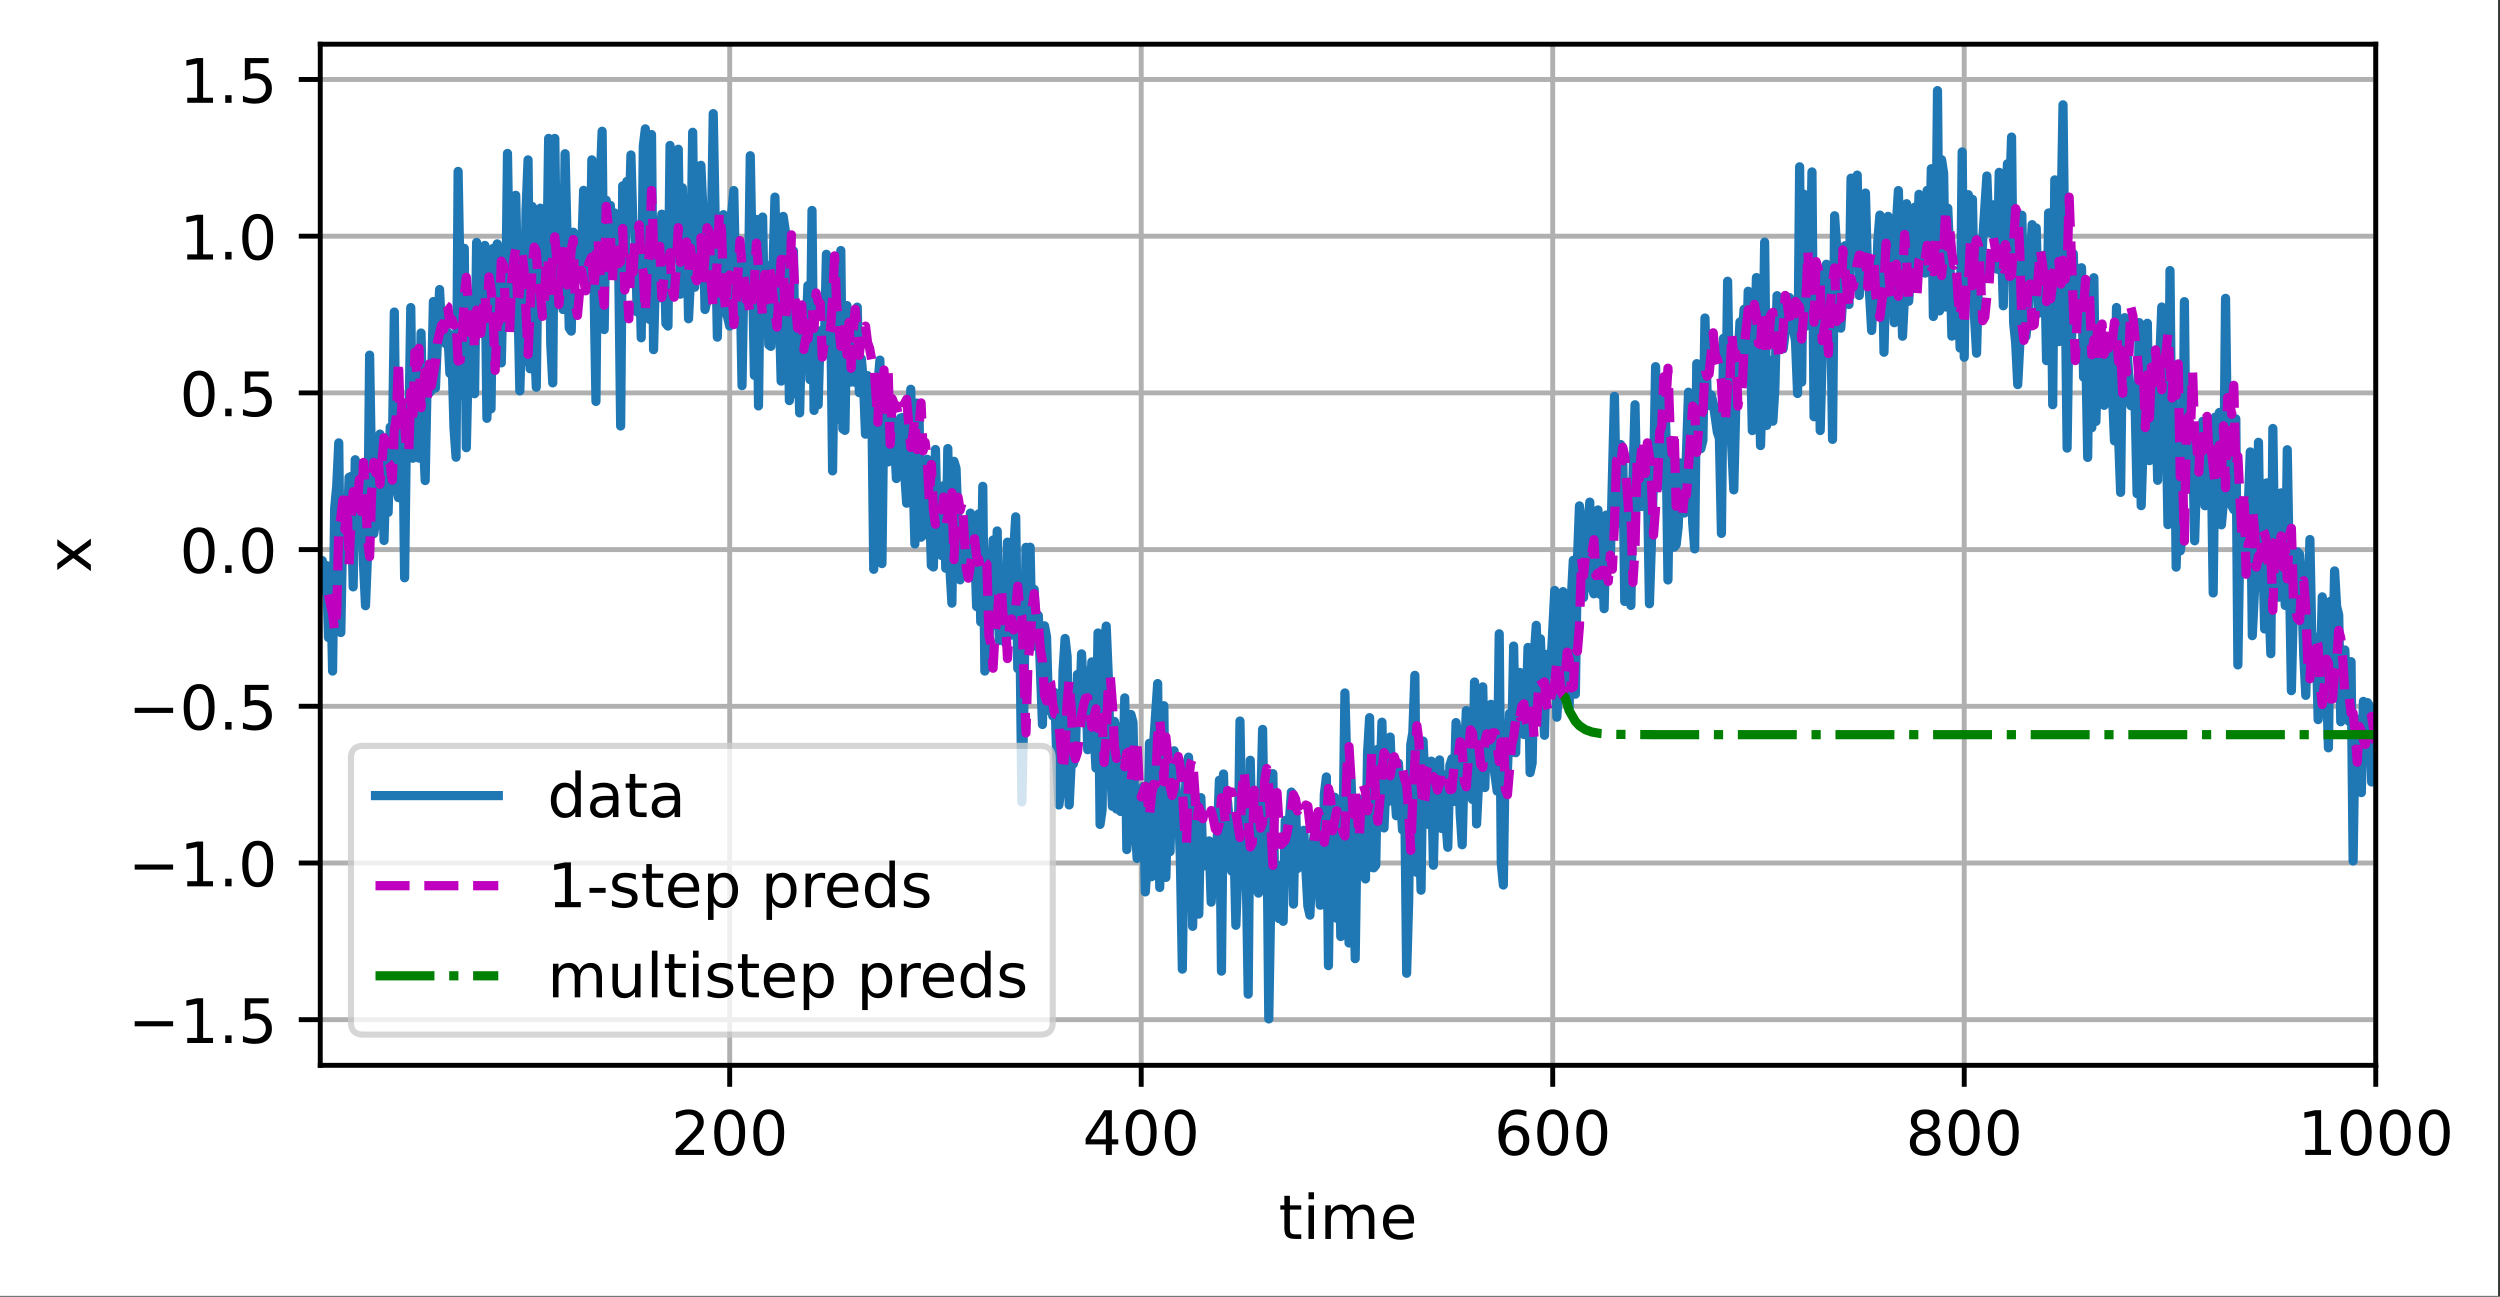
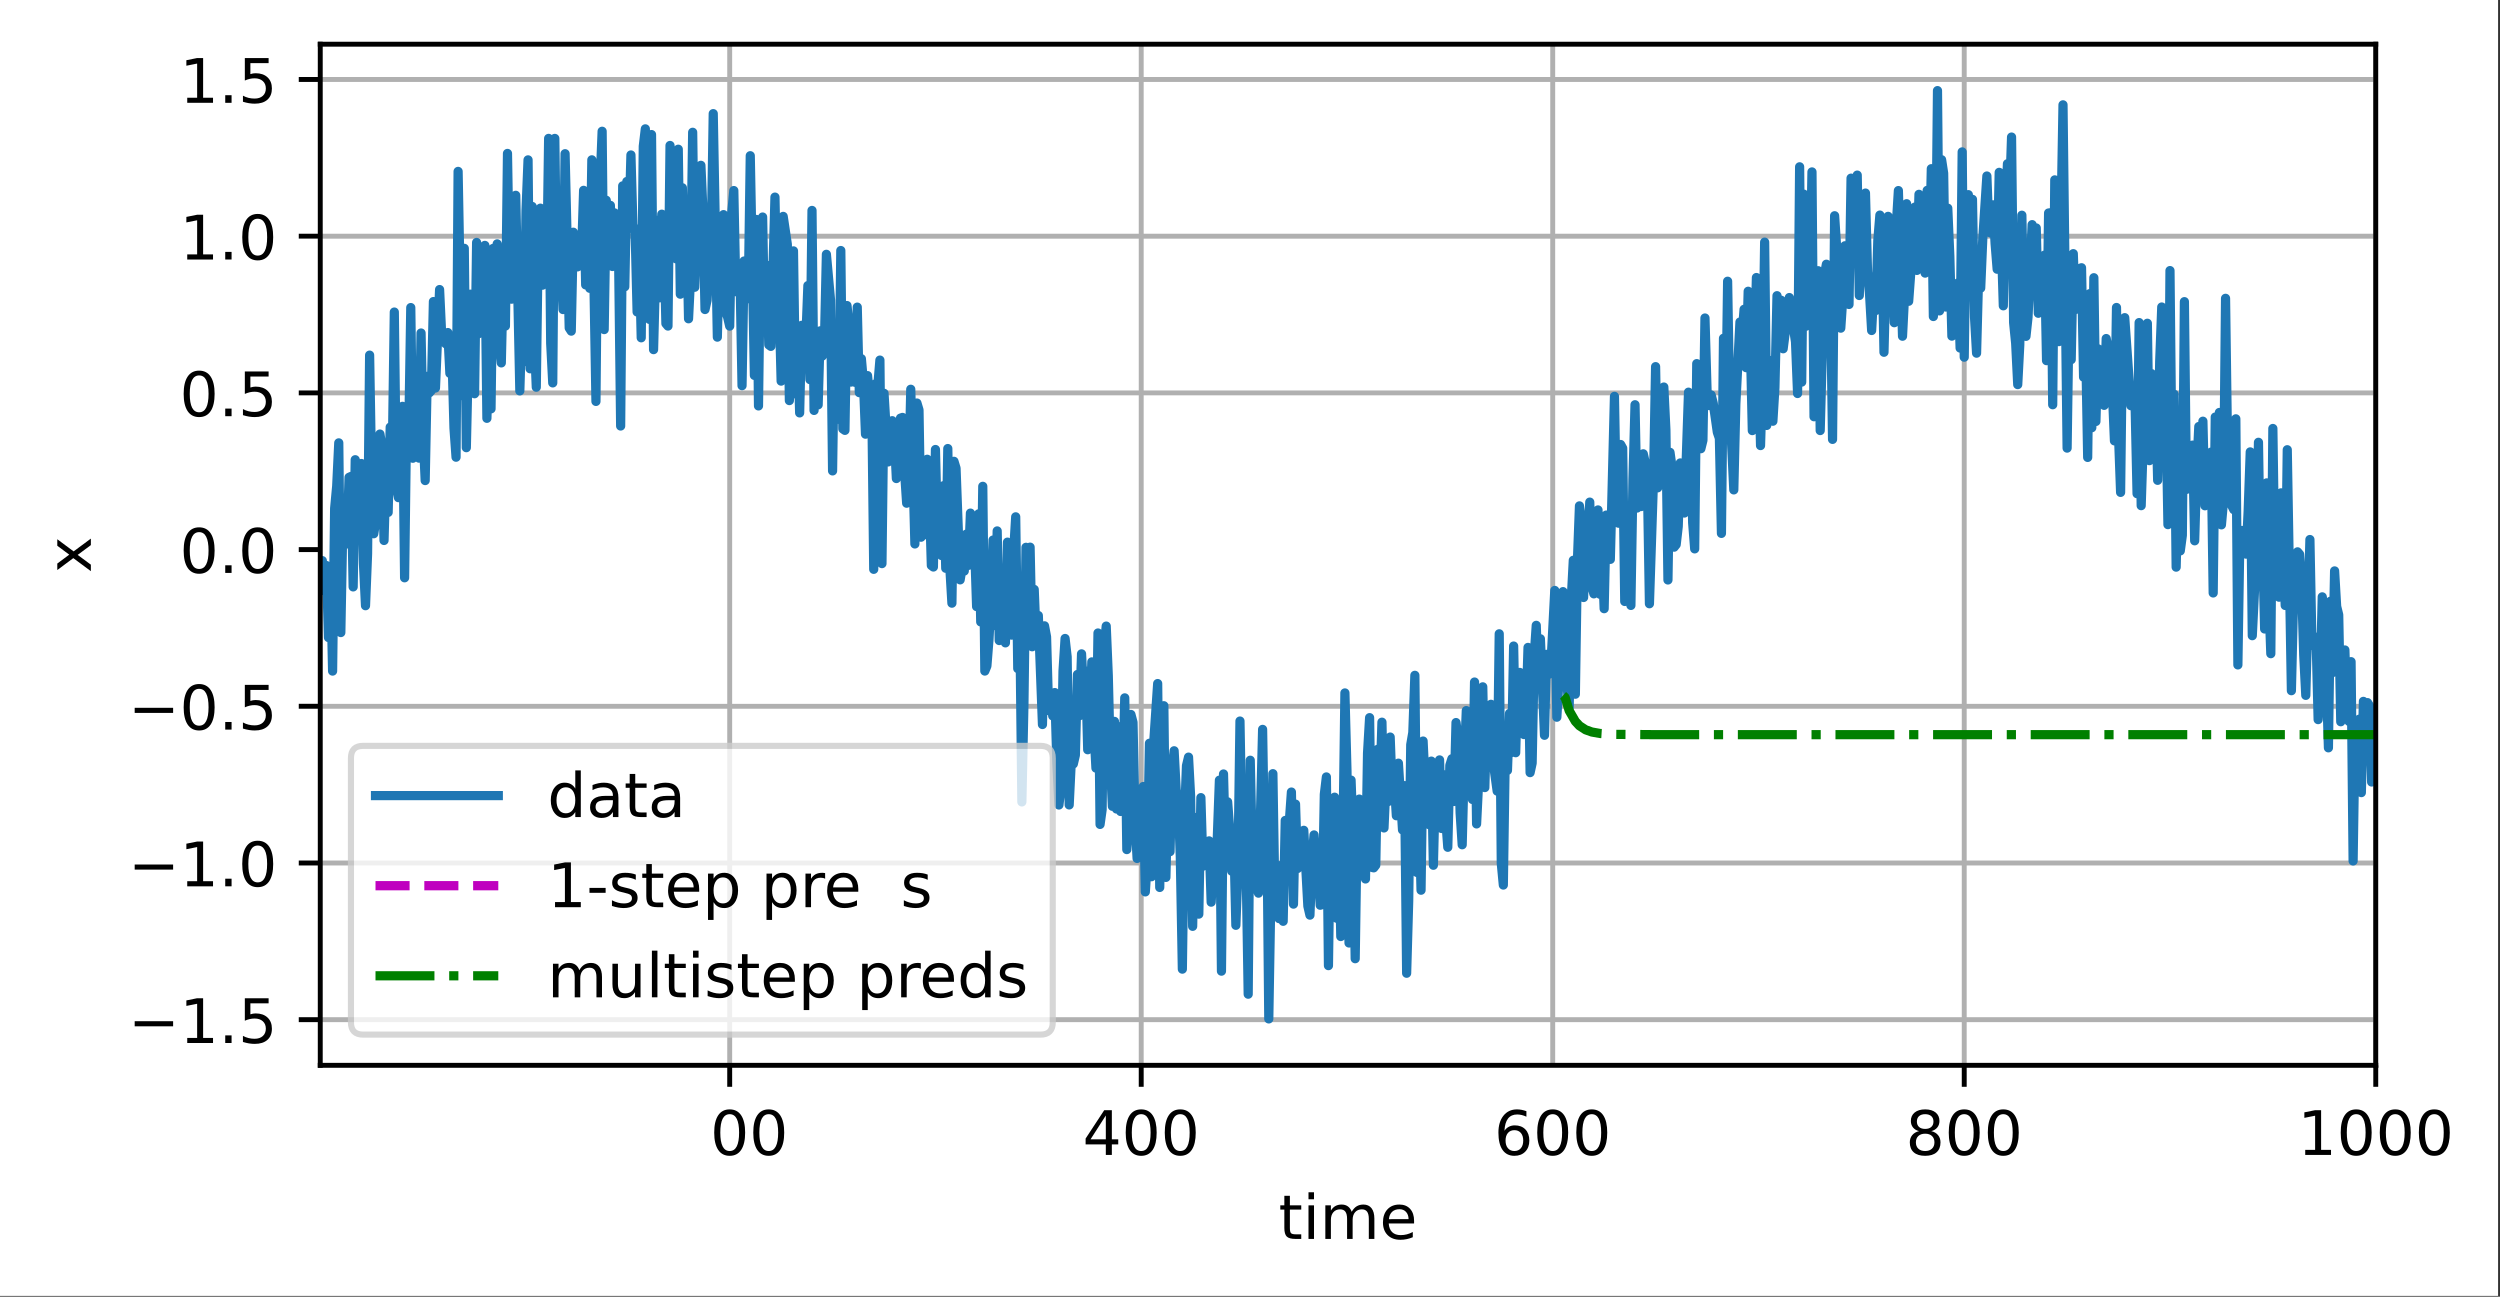
<svg xmlns="http://www.w3.org/2000/svg" xmlns:xlink="http://www.w3.org/1999/xlink" width="509pt" height="264pt" viewBox="0 0 509 264" version="1.1">
  <rect x="0" y="0" width="509" height="264" fill="#333333" stroke="none" />
  <defs>
    <clipPath id="clip1">
      <path d="M 147 9 L 150 9 L 150 216.898 L 147 216.898 Z M 147 9 " />
    </clipPath>
    <clipPath id="clip2">
      <path d="M 231 9 L 234 9 L 234 216.898 L 231 216.898 Z M 231 9 " />
    </clipPath>
    <clipPath id="clip3">
      <path d="M 315 9 L 317 9 L 317 216.898 L 315 216.898 Z M 315 9 " />
    </clipPath>
    <clipPath id="clip4">
      <path d="M 399 9 L 401 9 L 401 216.898 L 399 216.898 Z M 399 9 " />
    </clipPath>
    <clipPath id="clip5">
      <path d="M 482 9 L 483.703 9 L 483.703 216.898 L 482 216.898 Z M 482 9 " />
    </clipPath>
    <clipPath id="clip6">
      <path d="M 65.203 206 L 483.703 206 L 483.703 209 L 65.203 209 Z M 65.203 206 " />
    </clipPath>
    <clipPath id="clip7">
      <path d="M 65.203 174 L 483.703 174 L 483.703 177 L 65.203 177 Z M 65.203 174 " />
    </clipPath>
    <clipPath id="clip8">
      <path d="M 65.203 143 L 483.703 143 L 483.703 145 L 65.203 145 Z M 65.203 143 " />
    </clipPath>
    <clipPath id="clip9">
-       <path d="M 65.203 111 L 483.703 111 L 483.703 113 L 65.203 113 Z M 65.203 111 " />
-     </clipPath>
+       </clipPath>
    <clipPath id="clip10">
      <path d="M 65.203 79 L 483.703 79 L 483.703 81 L 65.203 81 Z M 65.203 79 " />
    </clipPath>
    <clipPath id="clip11">
      <path d="M 65.203 47 L 483.703 47 L 483.703 49 L 65.203 49 Z M 65.203 47 " />
    </clipPath>
    <clipPath id="clip12">
      <path d="M 65.203 15 L 483.703 15 L 483.703 17 L 65.203 17 Z M 65.203 15 " />
    </clipPath>
    <clipPath id="clip13">
      <path d="M 65.203 17 L 483.703 17 L 483.703 209 L 65.203 209 Z M 65.203 17 " />
    </clipPath>
    <clipPath id="clip14">
-       <path d="M 65.203 37 L 483.703 37 L 483.703 178 L 65.203 178 Z M 65.203 37 " />
-     </clipPath>
+       </clipPath>
    <clipPath id="clip15">
      <path d="M 317 140 L 483.703 140 L 483.703 151 L 317 151 Z M 317 140 " />
    </clipPath>
    <filter id="alpha" filterUnits="objectBoundingBox" x="0%" y="0%" width="100%" height="100%">
      <feColorMatrix type="matrix" in="SourceGraphic" values="0 0 0 0 1 0 0 0 0 1 0 0 0 0 1 0 0 0 1 0" />
    </filter>
    <mask id="mask0">
      <g filter="url(#alpha)">
        <rect x="0" y="0" width="509" height="264" style="fill:rgb(0%,0%,0%);fill-opacity:0.8;stroke:none;" />
      </g>
    </mask>
    <clipPath id="clip16">
      <rect x="0" y="0" width="509" height="264" />
    </clipPath>
    <g id="surface5" clip-path="url(#clip16)">
      <path style="fill-rule:nonzero;fill:rgb(100%,100%,100%);fill-opacity:1;stroke-width:1;stroke-linecap:butt;stroke-linejoin:miter;stroke:rgb(80%,80%,80%);stroke-opacity:1;stroke-miterlimit:4;" d="M 59.163 168.519 L 169.472 168.519 C 170.803 168.519 171.472 167.853 171.472 166.519 L 171.472 123.484 C 171.472 122.153 170.803 121.484 169.472 121.484 L 59.163 121.484 C 57.828 121.484 57.163 122.153 57.163 123.484 L 57.163 166.519 C 57.163 167.853 57.828 168.519 59.163 168.519 Z M 59.163 168.519 " transform="matrix(1.25,0,0,1.25,0,0)" />
    </g>
  </defs>
  <g id="surface1">
    <path style=" stroke:none;fill-rule:nonzero;fill:rgb(100%,100%,100%);fill-opacity:1;" d="M 0 263.844 L 508.609 263.844 L 508.609 0 L 0 0 Z M 0 263.844 " />
    <path style=" stroke:none;fill-rule:nonzero;fill:rgb(100%,100%,100%);fill-opacity:1;" d="M 65.203 216.898 L 483.703 216.898 L 483.703 9 L 65.203 9 Z M 65.203 216.898 " />
    <g clip-path="url(#clip1)" clip-rule="nonzero">
      <path style="fill:none;stroke-width:0.8;stroke-linecap:square;stroke-linejoin:round;stroke:rgb(69.02%,69.02%,69.02%);stroke-opacity:1;stroke-miterlimit:4;" d="M 118.853 173.519 L 118.853 7.2 " transform="matrix(1.25,0,0,1.25,0,0)" />
    </g>
    <path style="fill:none;stroke-width:0.8;stroke-linecap:butt;stroke-linejoin:round;stroke:rgb(0%,0%,0%);stroke-opacity:1;stroke-miterlimit:4;" d="M 0 -0.001 L 0 3.499 " transform="matrix(1.25,0,0,1.25,148.566,216.9)" />
-     <path style=" stroke:none;fill-rule:nonzero;fill:rgb(0%,0%,0%);fill-opacity:1;" d="M 139.035 234.109 L 143.336 234.109 L 143.336 235.148 L 137.551 235.148 L 137.551 234.109 C 138.02 233.625 138.656 232.977 139.465 232.16 C 140.273 231.344 140.781 230.82 140.988 230.582 C 141.383 230.141 141.656 229.766 141.812 229.457 C 141.973 229.148 142.051 228.848 142.051 228.551 C 142.051 228.066 141.879 227.672 141.539 227.367 C 141.199 227.062 140.758 226.906 140.211 226.906 C 139.824 226.906 139.418 226.977 138.988 227.109 C 138.559 227.242 138.102 227.445 137.613 227.719 L 137.613 226.473 C 138.109 226.273 138.574 226.125 139.004 226.023 C 139.438 225.922 139.832 225.871 140.188 225.871 C 141.133 225.871 141.887 226.105 142.445 226.578 C 143.008 227.051 143.289 227.68 143.289 228.469 C 143.289 228.844 143.219 229.199 143.078 229.535 C 142.938 229.871 142.684 230.266 142.312 230.723 C 142.211 230.84 141.887 231.184 141.34 231.746 C 140.797 232.309 140.027 233.098 139.035 234.109 Z M 139.035 234.109 " />
    <path style=" stroke:none;fill-rule:nonzero;fill:rgb(0%,0%,0%);fill-opacity:1;" d="M 148.562 226.848 C 147.93 226.848 147.449 227.16 147.129 227.785 C 146.812 228.41 146.652 229.348 146.652 230.602 C 146.652 231.852 146.812 232.785 147.129 233.41 C 147.449 234.035 147.93 234.348 148.562 234.348 C 149.203 234.348 149.68 234.035 150 233.41 C 150.32 232.785 150.48 231.852 150.48 230.602 C 150.48 229.348 150.32 228.41 150 227.785 C 149.68 227.16 149.203 226.848 148.562 226.848 Z M 148.562 225.871 C 149.586 225.871 150.363 226.273 150.902 227.082 C 151.441 227.891 151.711 229.062 151.711 230.602 C 151.711 232.137 151.441 233.305 150.902 234.113 C 150.363 234.922 149.586 235.324 148.562 235.324 C 147.543 235.324 146.762 234.922 146.223 234.113 C 145.684 233.305 145.414 232.137 145.414 230.602 C 145.414 229.062 145.684 227.891 146.223 227.082 C 146.762 226.273 147.543 225.871 148.562 225.871 Z M 148.562 225.871 " />
    <path style=" stroke:none;fill-rule:nonzero;fill:rgb(0%,0%,0%);fill-opacity:1;" d="M 156.516 226.848 C 155.879 226.848 155.402 227.16 155.082 227.785 C 154.766 228.41 154.605 229.348 154.605 230.602 C 154.605 231.852 154.766 232.785 155.082 233.41 C 155.402 234.035 155.879 234.348 156.516 234.348 C 157.152 234.348 157.633 234.035 157.953 233.41 C 158.273 232.785 158.434 231.852 158.434 230.602 C 158.434 229.348 158.273 228.41 157.953 227.785 C 157.633 227.16 157.152 226.848 156.516 226.848 Z M 156.516 225.871 C 157.535 225.871 158.316 226.273 158.855 227.082 C 159.395 227.891 159.664 229.062 159.664 230.602 C 159.664 232.137 159.395 233.305 158.855 234.113 C 158.316 234.922 157.535 235.324 156.516 235.324 C 155.492 235.324 154.715 234.922 154.176 234.113 C 153.637 233.305 153.367 232.137 153.367 230.602 C 153.367 229.062 153.637 227.891 154.176 227.082 C 154.715 226.273 155.492 225.871 156.516 225.871 Z M 156.516 225.871 " />
    <g clip-path="url(#clip2)" clip-rule="nonzero">
      <path style="fill:none;stroke-width:0.8;stroke-linecap:square;stroke-linejoin:round;stroke:rgb(69.02%,69.02%,69.02%);stroke-opacity:1;stroke-miterlimit:4;" d="M 185.881 173.519 L 185.881 7.2 " transform="matrix(1.25,0,0,1.25,0,0)" />
    </g>
    <path style="fill:none;stroke-width:0.8;stroke-linecap:butt;stroke-linejoin:round;stroke:rgb(0%,0%,0%);stroke-opacity:1;stroke-miterlimit:4;" d="M 0.001 -0.001 L 0.001 3.499 " transform="matrix(1.25,0,0,1.25,232.35,216.9)" />
    <path style=" stroke:none;fill-rule:nonzero;fill:rgb(0%,0%,0%);fill-opacity:1;" d="M 225.145 227.109 L 222.031 231.973 L 225.145 231.973 Z M 224.82 226.035 L 226.371 226.035 L 226.371 231.973 L 227.672 231.973 L 227.672 233 L 226.371 233 L 226.371 235.148 L 225.145 235.148 L 225.145 233 L 221.031 233 L 221.031 231.809 Z M 224.82 226.035 " />
    <path style=" stroke:none;fill-rule:nonzero;fill:rgb(0%,0%,0%);fill-opacity:1;" d="M 232.344 226.848 C 231.711 226.848 231.234 227.16 230.914 227.785 C 230.594 228.41 230.434 229.348 230.434 230.602 C 230.434 231.852 230.594 232.785 230.914 233.41 C 231.234 234.035 231.711 234.348 232.344 234.348 C 232.984 234.348 233.465 234.035 233.781 233.41 C 234.102 232.785 234.262 231.852 234.262 230.602 C 234.262 229.348 234.102 228.41 233.781 227.785 C 233.465 227.16 232.984 226.848 232.344 226.848 Z M 232.344 225.871 C 233.367 225.871 234.148 226.273 234.688 227.082 C 235.227 227.891 235.496 229.062 235.496 230.602 C 235.496 232.137 235.227 233.305 234.688 234.113 C 234.148 234.922 233.367 235.324 232.344 235.324 C 231.324 235.324 230.543 234.922 230.004 234.113 C 229.465 233.305 229.195 232.137 229.195 230.602 C 229.195 229.062 229.465 227.891 230.004 227.082 C 230.543 226.273 231.324 225.871 232.344 225.871 Z M 232.344 225.871 " />
    <path style=" stroke:none;fill-rule:nonzero;fill:rgb(0%,0%,0%);fill-opacity:1;" d="M 240.297 226.848 C 239.664 226.848 239.188 227.16 238.867 227.785 C 238.547 228.41 238.387 229.348 238.387 230.602 C 238.387 231.852 238.547 232.785 238.867 233.41 C 239.188 234.035 239.664 234.348 240.297 234.348 C 240.938 234.348 241.418 234.035 241.734 233.41 C 242.055 232.785 242.215 231.852 242.215 230.602 C 242.215 229.348 242.055 228.41 241.734 227.785 C 241.418 227.16 240.938 226.848 240.297 226.848 Z M 240.297 225.871 C 241.32 225.871 242.102 226.273 242.641 227.082 C 243.18 227.891 243.449 229.062 243.449 230.602 C 243.449 232.137 243.18 233.305 242.641 234.113 C 242.102 234.922 241.32 235.324 240.297 235.324 C 239.277 235.324 238.496 234.922 237.957 234.113 C 237.418 233.305 237.148 232.137 237.148 230.602 C 237.148 229.062 237.418 227.891 237.957 227.082 C 238.496 226.273 239.277 225.871 240.297 225.871 Z M 240.297 225.871 " />
    <g clip-path="url(#clip3)" clip-rule="nonzero">
      <path style="fill:none;stroke-width:0.8;stroke-linecap:square;stroke-linejoin:round;stroke:rgb(69.02%,69.02%,69.02%);stroke-opacity:1;stroke-miterlimit:4;" d="M 252.906 173.519 L 252.906 7.2 " transform="matrix(1.25,0,0,1.25,0,0)" />
    </g>
-     <path style="fill:none;stroke-width:0.8;stroke-linecap:butt;stroke-linejoin:round;stroke:rgb(0%,0%,0%);stroke-opacity:1;stroke-miterlimit:4;" d="M -0.001 -0.001 L -0.001 3.499 " transform="matrix(1.25,0,0,1.25,316.134,216.9)" />
    <path style=" stroke:none;fill-rule:nonzero;fill:rgb(0%,0%,0%);fill-opacity:1;" d="M 308.332 230.102 C 307.777 230.102 307.34 230.289 307.016 230.668 C 306.691 231.047 306.531 231.566 306.531 232.223 C 306.531 232.879 306.691 233.398 307.016 233.777 C 307.34 234.16 307.777 234.348 308.332 234.348 C 308.883 234.348 309.324 234.16 309.645 233.777 C 309.969 233.398 310.129 232.879 310.129 232.223 C 310.129 231.566 309.969 231.047 309.645 230.668 C 309.324 230.289 308.883 230.102 308.332 230.102 Z M 310.777 226.234 L 310.777 227.359 C 310.469 227.215 310.156 227.102 309.84 227.023 C 309.527 226.945 309.215 226.906 308.902 226.906 C 308.09 226.906 307.469 227.184 307.039 227.73 C 306.609 228.281 306.363 229.113 306.305 230.223 C 306.543 229.867 306.844 229.598 307.207 229.406 C 307.57 229.219 307.969 229.125 308.402 229.125 C 309.32 229.125 310.043 229.402 310.574 229.957 C 311.105 230.512 311.371 231.27 311.371 232.223 C 311.371 233.16 311.094 233.91 310.539 234.477 C 309.988 235.043 309.25 235.324 308.332 235.324 C 307.277 235.324 306.469 234.922 305.914 234.113 C 305.355 233.305 305.078 232.137 305.078 230.602 C 305.078 229.16 305.418 228.012 306.102 227.156 C 306.785 226.301 307.703 225.871 308.855 225.871 C 309.164 225.871 309.477 225.902 309.793 225.961 C 310.105 226.023 310.438 226.113 310.777 226.234 Z M 310.777 226.234 " />
    <path style=" stroke:none;fill-rule:nonzero;fill:rgb(0%,0%,0%);fill-opacity:1;" d="M 316.129 226.848 C 315.496 226.848 315.02 227.16 314.699 227.785 C 314.379 228.41 314.219 229.348 314.219 230.602 C 314.219 231.852 314.379 232.785 314.699 233.41 C 315.02 234.035 315.496 234.348 316.129 234.348 C 316.77 234.348 317.246 234.035 317.566 233.41 C 317.887 232.785 318.047 231.852 318.047 230.602 C 318.047 229.348 317.887 228.41 317.566 227.785 C 317.246 227.16 316.77 226.848 316.129 226.848 Z M 316.129 225.871 C 317.152 225.871 317.934 226.273 318.473 227.082 C 319.012 227.891 319.281 229.062 319.281 230.602 C 319.281 232.137 319.012 233.305 318.473 234.113 C 317.934 234.922 317.152 235.324 316.129 235.324 C 315.109 235.324 314.328 234.922 313.789 234.113 C 313.25 233.305 312.98 232.137 312.98 230.602 C 312.98 229.062 313.25 227.891 313.789 227.082 C 314.328 226.273 315.109 225.871 316.129 225.871 Z M 316.129 225.871 " />
    <path style=" stroke:none;fill-rule:nonzero;fill:rgb(0%,0%,0%);fill-opacity:1;" d="M 324.082 226.848 C 323.449 226.848 322.973 227.16 322.652 227.785 C 322.332 228.41 322.172 229.348 322.172 230.602 C 322.172 231.852 322.332 232.785 322.652 233.41 C 322.973 234.035 323.449 234.348 324.082 234.348 C 324.723 234.348 325.199 234.035 325.52 233.41 C 325.84 232.785 326 231.852 326 230.602 C 326 229.348 325.84 228.41 325.52 227.785 C 325.199 227.16 324.723 226.848 324.082 226.848 Z M 324.082 225.871 C 325.105 225.871 325.887 226.273 326.426 227.082 C 326.965 227.891 327.234 229.062 327.234 230.602 C 327.234 232.137 326.965 233.305 326.426 234.113 C 325.887 234.922 325.105 235.324 324.082 235.324 C 323.062 235.324 322.281 234.922 321.742 234.113 C 321.203 233.305 320.934 232.137 320.934 230.602 C 320.934 229.062 321.203 227.891 321.742 227.082 C 322.281 226.273 323.062 225.871 324.082 225.871 Z M 324.082 225.871 " />
    <g clip-path="url(#clip4)" clip-rule="nonzero">
      <path style="fill:none;stroke-width:0.8;stroke-linecap:square;stroke-linejoin:round;stroke:rgb(69.02%,69.02%,69.02%);stroke-opacity:1;stroke-miterlimit:4;" d="M 319.934 173.519 L 319.934 7.2 " transform="matrix(1.25,0,0,1.25,0,0)" />
    </g>
    <path style="fill:none;stroke-width:0.8;stroke-linecap:butt;stroke-linejoin:round;stroke:rgb(0%,0%,0%);stroke-opacity:1;stroke-miterlimit:4;" d="M 0 -0.001 L 0 3.499 " transform="matrix(1.25,0,0,1.25,399.917,216.9)" />
    <path style=" stroke:none;fill-rule:nonzero;fill:rgb(0%,0%,0%);fill-opacity:1;" d="M 391.961 230.82 C 391.375 230.82 390.914 230.977 390.578 231.289 C 390.242 231.605 390.074 232.035 390.074 232.582 C 390.074 233.133 390.242 233.566 390.578 233.879 C 390.914 234.191 391.375 234.348 391.961 234.348 C 392.547 234.348 393.008 234.191 393.344 233.875 C 393.684 233.559 393.852 233.129 393.852 232.582 C 393.852 232.035 393.684 231.605 393.348 231.289 C 393.016 230.977 392.551 230.82 391.961 230.82 Z M 390.727 230.297 C 390.199 230.168 389.789 229.922 389.492 229.559 C 389.199 229.195 389.051 228.754 389.051 228.23 C 389.051 227.504 389.309 226.93 389.828 226.504 C 390.348 226.082 391.059 225.871 391.961 225.871 C 392.867 225.871 393.582 226.082 394.098 226.504 C 394.613 226.93 394.871 227.504 394.871 228.23 C 394.871 228.754 394.727 229.195 394.43 229.559 C 394.137 229.922 393.727 230.168 393.199 230.297 C 393.793 230.434 394.258 230.707 394.586 231.109 C 394.918 231.512 395.086 232.004 395.086 232.582 C 395.086 233.469 394.816 234.145 394.277 234.617 C 393.738 235.09 392.965 235.324 391.961 235.324 C 390.957 235.324 390.184 235.09 389.645 234.617 C 389.105 234.145 388.836 233.469 388.836 232.582 C 388.836 232.004 389.004 231.512 389.336 231.109 C 389.672 230.707 390.133 230.434 390.727 230.297 Z M 390.277 228.348 C 390.277 228.82 390.426 229.188 390.719 229.453 C 391.016 229.719 391.43 229.848 391.961 229.848 C 392.492 229.848 392.906 229.719 393.203 229.453 C 393.504 229.188 393.652 228.82 393.652 228.348 C 393.652 227.875 393.504 227.508 393.203 227.242 C 392.906 226.98 392.492 226.848 391.961 226.848 C 391.43 226.848 391.016 226.98 390.719 227.242 C 390.426 227.508 390.277 227.875 390.277 228.348 Z M 390.277 228.348 " />
    <path style=" stroke:none;fill-rule:nonzero;fill:rgb(0%,0%,0%);fill-opacity:1;" d="M 399.914 226.848 C 399.277 226.848 398.801 227.16 398.48 227.785 C 398.164 228.41 398.004 229.348 398.004 230.602 C 398.004 231.852 398.164 232.785 398.48 233.41 C 398.801 234.035 399.277 234.348 399.914 234.348 C 400.551 234.348 401.031 234.035 401.352 233.41 C 401.672 232.785 401.832 231.852 401.832 230.602 C 401.832 229.348 401.672 228.41 401.352 227.785 C 401.031 227.16 400.551 226.848 399.914 226.848 Z M 399.914 225.871 C 400.934 225.871 401.715 226.273 402.254 227.082 C 402.793 227.891 403.062 229.062 403.062 230.602 C 403.062 232.137 402.793 233.305 402.254 234.113 C 401.715 234.922 400.934 235.324 399.914 235.324 C 398.891 235.324 398.113 234.922 397.574 234.113 C 397.035 233.305 396.766 232.137 396.766 230.602 C 396.766 229.062 397.035 227.891 397.574 227.082 C 398.113 226.273 398.891 225.871 399.914 225.871 Z M 399.914 225.871 " />
    <path style=" stroke:none;fill-rule:nonzero;fill:rgb(0%,0%,0%);fill-opacity:1;" d="M 407.867 226.848 C 407.23 226.848 406.754 227.16 406.434 227.785 C 406.117 228.41 405.957 229.348 405.957 230.602 C 405.957 231.852 406.117 232.785 406.434 233.41 C 406.754 234.035 407.23 234.348 407.867 234.348 C 408.504 234.348 408.984 234.035 409.305 233.41 C 409.625 232.785 409.785 231.852 409.785 230.602 C 409.785 229.348 409.625 228.41 409.305 227.785 C 408.984 227.16 408.504 226.848 407.867 226.848 Z M 407.867 225.871 C 408.887 225.871 409.668 226.273 410.207 227.082 C 410.746 227.891 411.016 229.062 411.016 230.602 C 411.016 232.137 410.746 233.305 410.207 234.113 C 409.668 234.922 408.887 235.324 407.867 235.324 C 406.844 235.324 406.066 234.922 405.527 234.113 C 404.988 233.305 404.719 232.137 404.719 230.602 C 404.719 229.062 404.988 227.891 405.527 227.082 C 406.066 226.273 406.844 225.871 407.867 225.871 Z M 407.867 225.871 " />
    <g clip-path="url(#clip5)" clip-rule="nonzero">
      <path style="fill:none;stroke-width:0.8;stroke-linecap:square;stroke-linejoin:round;stroke:rgb(69.02%,69.02%,69.02%);stroke-opacity:1;stroke-miterlimit:4;" d="M 386.962 173.519 L 386.962 7.2 " transform="matrix(1.25,0,0,1.25,0,0)" />
    </g>
    <path style="fill:none;stroke-width:0.8;stroke-linecap:butt;stroke-linejoin:round;stroke:rgb(0%,0%,0%);stroke-opacity:1;stroke-miterlimit:4;" d="M 0.002 -0.001 L 0.002 3.499 " transform="matrix(1.25,0,0,1.25,483.701,216.9)" />
    <path style=" stroke:none;fill-rule:nonzero;fill:rgb(0%,0%,0%);fill-opacity:1;" d="M 469.344 234.109 L 471.359 234.109 L 471.359 227.156 L 469.168 227.598 L 469.168 226.473 L 471.348 226.035 L 472.578 226.035 L 472.578 234.109 L 474.594 234.109 L 474.594 235.148 L 469.344 235.148 Z M 469.344 234.109 " />
    <path style=" stroke:none;fill-rule:nonzero;fill:rgb(0%,0%,0%);fill-opacity:1;" d="M 479.719 226.848 C 479.086 226.848 478.609 227.16 478.289 227.785 C 477.969 228.41 477.809 229.348 477.809 230.602 C 477.809 231.852 477.969 232.785 478.289 233.41 C 478.609 234.035 479.086 234.348 479.719 234.348 C 480.359 234.348 480.84 234.035 481.156 233.41 C 481.477 232.785 481.637 231.852 481.637 230.602 C 481.637 229.348 481.477 228.41 481.156 227.785 C 480.84 227.16 480.359 226.848 479.719 226.848 Z M 479.719 225.871 C 480.742 225.871 481.523 226.273 482.062 227.082 C 482.602 227.891 482.871 229.062 482.871 230.602 C 482.871 232.137 482.602 233.305 482.062 234.113 C 481.523 234.922 480.742 235.324 479.719 235.324 C 478.699 235.324 477.918 234.922 477.379 234.113 C 476.84 233.305 476.57 232.137 476.57 230.602 C 476.57 229.062 476.84 227.891 477.379 227.082 C 477.918 226.273 478.699 225.871 479.719 225.871 Z M 479.719 225.871 " />
    <path style=" stroke:none;fill-rule:nonzero;fill:rgb(0%,0%,0%);fill-opacity:1;" d="M 487.672 226.848 C 487.039 226.848 486.562 227.16 486.242 227.785 C 485.922 228.41 485.762 229.348 485.762 230.602 C 485.762 231.852 485.922 232.785 486.242 233.41 C 486.562 234.035 487.039 234.348 487.672 234.348 C 488.312 234.348 488.793 234.035 489.109 233.41 C 489.43 232.785 489.59 231.852 489.59 230.602 C 489.59 229.348 489.43 228.41 489.109 227.785 C 488.793 227.16 488.312 226.848 487.672 226.848 Z M 487.672 225.871 C 488.695 225.871 489.477 226.273 490.016 227.082 C 490.555 227.891 490.824 229.062 490.824 230.602 C 490.824 232.137 490.555 233.305 490.016 234.113 C 489.477 234.922 488.695 235.324 487.672 235.324 C 486.652 235.324 485.871 234.922 485.332 234.113 C 484.793 233.305 484.523 232.137 484.523 230.602 C 484.523 229.062 484.793 227.891 485.332 227.082 C 485.871 226.273 486.652 225.871 487.672 225.871 Z M 487.672 225.871 " />
    <path style=" stroke:none;fill-rule:nonzero;fill:rgb(0%,0%,0%);fill-opacity:1;" d="M 495.625 226.848 C 494.992 226.848 494.516 227.16 494.195 227.785 C 493.875 228.41 493.715 229.348 493.715 230.602 C 493.715 231.852 493.875 232.785 494.195 233.41 C 494.516 234.035 494.992 234.348 495.625 234.348 C 496.266 234.348 496.746 234.035 497.062 233.41 C 497.383 232.785 497.543 231.852 497.543 230.602 C 497.543 229.348 497.383 228.41 497.062 227.785 C 496.746 227.16 496.266 226.848 495.625 226.848 Z M 495.625 225.871 C 496.648 225.871 497.43 226.273 497.969 227.082 C 498.508 227.891 498.777 229.062 498.777 230.602 C 498.777 232.137 498.508 233.305 497.969 234.113 C 497.43 234.922 496.648 235.324 495.625 235.324 C 494.605 235.324 493.824 234.922 493.285 234.113 C 492.746 233.305 492.477 232.137 492.477 230.602 C 492.477 229.062 492.746 227.891 493.285 227.082 C 493.824 226.273 494.605 225.871 495.625 225.871 Z M 495.625 225.871 " />
    <path style=" stroke:none;fill-rule:nonzero;fill:rgb(0%,0%,0%);fill-opacity:1;" d="M 262.621 243.469 L 262.621 245.41 L 264.934 245.41 L 264.934 246.281 L 262.621 246.281 L 262.621 249.992 C 262.621 250.551 262.695 250.91 262.848 251.066 C 263 251.227 263.312 251.305 263.781 251.305 L 264.934 251.305 L 264.934 252.246 L 263.781 252.246 C 262.914 252.246 262.316 252.086 261.984 251.762 C 261.656 251.438 261.492 250.848 261.492 249.992 L 261.492 246.281 L 260.668 246.281 L 260.668 245.41 L 261.492 245.41 L 261.492 243.469 Z M 262.621 243.469 " />
    <path style=" stroke:none;fill-rule:nonzero;fill:rgb(0%,0%,0%);fill-opacity:1;" d="M 266.41 245.41 L 267.531 245.41 L 267.531 252.246 L 266.41 252.246 Z M 266.41 242.746 L 267.531 242.746 L 267.531 244.172 L 266.41 244.172 Z M 266.41 242.746 " />
    <path style=" stroke:none;fill-rule:nonzero;fill:rgb(0%,0%,0%);fill-opacity:1;" d="M 275.207 246.723 C 275.488 246.219 275.824 245.844 276.215 245.605 C 276.605 245.367 277.062 245.246 277.594 245.246 C 278.305 245.246 278.855 245.496 279.242 245.992 C 279.629 246.492 279.82 247.199 279.82 248.117 L 279.82 252.246 L 278.691 252.246 L 278.691 248.156 C 278.691 247.5 278.574 247.016 278.344 246.699 C 278.109 246.383 277.758 246.223 277.281 246.223 C 276.699 246.223 276.238 246.414 275.902 246.801 C 275.562 247.188 275.395 247.715 275.395 248.383 L 275.395 252.246 L 274.266 252.246 L 274.266 248.156 C 274.266 247.496 274.148 247.012 273.918 246.695 C 273.688 246.379 273.328 246.223 272.844 246.223 C 272.27 246.223 271.812 246.418 271.477 246.805 C 271.137 247.191 270.969 247.719 270.969 248.383 L 270.969 252.246 L 269.84 252.246 L 269.84 245.41 L 270.969 245.41 L 270.969 246.473 C 271.227 246.055 271.531 245.742 271.891 245.543 C 272.25 245.344 272.676 245.246 273.168 245.246 C 273.664 245.246 274.086 245.371 274.434 245.625 C 274.781 245.875 275.039 246.242 275.207 246.723 Z M 275.207 246.723 " />
    <path style=" stroke:none;fill-rule:nonzero;fill:rgb(0%,0%,0%);fill-opacity:1;" d="M 287.906 248.547 L 287.906 249.094 L 282.742 249.094 C 282.793 249.867 283.027 250.457 283.441 250.863 C 283.859 251.27 284.441 251.469 285.184 251.469 C 285.617 251.469 286.035 251.418 286.438 251.312 C 286.844 251.207 287.246 251.047 287.645 250.836 L 287.645 251.898 C 287.242 252.07 286.828 252.199 286.406 252.289 C 285.98 252.379 285.555 252.422 285.117 252.422 C 284.027 252.422 283.164 252.105 282.527 251.473 C 281.891 250.836 281.57 249.977 281.57 248.895 C 281.57 247.777 281.875 246.887 282.477 246.23 C 283.082 245.574 283.898 245.246 284.922 245.246 C 285.844 245.246 286.57 245.543 287.105 246.133 C 287.641 246.727 287.906 247.531 287.906 248.547 Z M 286.785 248.215 C 286.777 247.602 286.605 247.113 286.27 246.746 C 285.934 246.379 285.488 246.195 284.934 246.195 C 284.309 246.195 283.809 246.375 283.43 246.727 C 283.055 247.082 282.836 247.582 282.781 248.223 Z M 286.785 248.215 " />
    <g clip-path="url(#clip6)" clip-rule="nonzero">
      <path style="fill:none;stroke-width:0.8;stroke-linecap:square;stroke-linejoin:round;stroke:rgb(69.02%,69.02%,69.02%);stroke-opacity:1;stroke-miterlimit:4;" d="M 52.163 166.084 L 386.962 166.084 " transform="matrix(1.25,0,0,1.25,0,0)" />
    </g>
    <path style="fill:none;stroke-width:0.8;stroke-linecap:butt;stroke-linejoin:round;stroke:rgb(0%,0%,0%);stroke-opacity:1;stroke-miterlimit:4;" d="M 0.002 -0.001 L -3.498 -0.001 " transform="matrix(1.25,0,0,1.25,65.201,207.607)" />
    <path style=" stroke:none;fill-rule:nonzero;fill:rgb(0%,0%,0%);fill-opacity:1;" d="M 27.422 207.918 L 35.246 207.918 L 35.246 208.957 L 27.422 208.957 Z M 27.422 207.918 " />
    <path style=" stroke:none;fill-rule:nonzero;fill:rgb(0%,0%,0%);fill-opacity:1;" d="M 38.121 211.32 L 40.137 211.32 L 40.137 204.367 L 37.945 204.805 L 37.945 203.684 L 40.125 203.242 L 41.355 203.242 L 41.355 211.32 L 43.371 211.32 L 43.371 212.355 L 38.121 212.355 Z M 38.121 211.32 " />
    <path style=" stroke:none;fill-rule:nonzero;fill:rgb(0%,0%,0%);fill-opacity:1;" d="M 45.859 210.805 L 47.148 210.805 L 47.148 212.355 L 45.859 212.355 Z M 45.859 210.805 " />
    <path style=" stroke:none;fill-rule:nonzero;fill:rgb(0%,0%,0%);fill-opacity:1;" d="M 49.848 203.242 L 54.688 203.242 L 54.688 204.281 L 50.977 204.281 L 50.977 206.516 C 51.156 206.453 51.332 206.406 51.512 206.379 C 51.691 206.348 51.871 206.332 52.051 206.332 C 53.066 206.332 53.871 206.609 54.465 207.168 C 55.062 207.727 55.359 208.48 55.359 209.434 C 55.359 210.414 55.055 211.176 54.441 211.719 C 53.832 212.262 52.973 212.535 51.859 212.535 C 51.477 212.535 51.09 212.5 50.691 212.438 C 50.297 212.371 49.887 212.273 49.461 212.145 L 49.461 210.902 C 49.828 211.102 50.207 211.25 50.598 211.348 C 50.988 211.445 51.402 211.496 51.836 211.496 C 52.539 211.496 53.098 211.309 53.508 210.941 C 53.918 210.57 54.125 210.066 54.125 209.434 C 54.125 208.797 53.918 208.297 53.508 207.926 C 53.098 207.555 52.539 207.371 51.836 207.371 C 51.508 207.371 51.176 207.406 50.848 207.48 C 50.523 207.551 50.188 207.664 49.848 207.82 Z M 49.848 203.242 " />
    <g clip-path="url(#clip7)" clip-rule="nonzero">
      <path style="fill:none;stroke-width:0.8;stroke-linecap:square;stroke-linejoin:round;stroke:rgb(69.02%,69.02%,69.02%);stroke-opacity:1;stroke-miterlimit:4;" d="M 52.163 140.562 L 386.962 140.562 " transform="matrix(1.25,0,0,1.25,0,0)" />
    </g>
    <path style="fill:none;stroke-width:0.8;stroke-linecap:butt;stroke-linejoin:round;stroke:rgb(0%,0%,0%);stroke-opacity:1;stroke-miterlimit:4;" d="M 0.002 0 L -3.498 0 " transform="matrix(1.25,0,0,1.25,65.201,175.703)" />
    <path style=" stroke:none;fill-rule:nonzero;fill:rgb(0%,0%,0%);fill-opacity:1;" d="M 27.422 176.016 L 35.246 176.016 L 35.246 177.051 L 27.422 177.051 Z M 27.422 176.016 " />
    <path style=" stroke:none;fill-rule:nonzero;fill:rgb(0%,0%,0%);fill-opacity:1;" d="M 38.121 179.414 L 40.137 179.414 L 40.137 172.461 L 37.945 172.902 L 37.945 171.777 L 40.125 171.34 L 41.355 171.34 L 41.355 179.414 L 43.371 179.414 L 43.371 180.453 L 38.121 180.453 Z M 38.121 179.414 " />
    <path style=" stroke:none;fill-rule:nonzero;fill:rgb(0%,0%,0%);fill-opacity:1;" d="M 45.859 178.902 L 47.148 178.902 L 47.148 180.453 L 45.859 180.453 Z M 45.859 178.902 " />
    <path style=" stroke:none;fill-rule:nonzero;fill:rgb(0%,0%,0%);fill-opacity:1;" d="M 52.469 172.152 C 51.836 172.152 51.359 172.465 51.039 173.09 C 50.719 173.711 50.559 174.652 50.559 175.906 C 50.559 177.152 50.719 178.09 51.039 178.715 C 51.359 179.34 51.836 179.652 52.469 179.652 C 53.109 179.652 53.59 179.34 53.906 178.715 C 54.227 178.09 54.387 177.152 54.387 175.906 C 54.387 174.652 54.227 173.711 53.906 173.09 C 53.59 172.465 53.109 172.152 52.469 172.152 Z M 52.469 171.176 C 53.492 171.176 54.273 171.578 54.812 172.387 C 55.352 173.195 55.621 174.367 55.621 175.906 C 55.621 177.438 55.352 178.609 54.812 179.418 C 54.273 180.227 53.492 180.629 52.469 180.629 C 51.449 180.629 50.668 180.227 50.129 179.418 C 49.59 178.609 49.32 177.438 49.32 175.906 C 49.32 174.367 49.59 173.195 50.129 172.387 C 50.668 171.578 51.449 171.176 52.469 171.176 Z M 52.469 171.176 " />
    <g clip-path="url(#clip8)" clip-rule="nonzero">
      <path style="fill:none;stroke-width:0.8;stroke-linecap:square;stroke-linejoin:round;stroke:rgb(69.02%,69.02%,69.02%);stroke-opacity:1;stroke-miterlimit:4;" d="M 52.163 115.041 L 386.962 115.041 " transform="matrix(1.25,0,0,1.25,0,0)" />
    </g>
    <path style="fill:none;stroke-width:0.8;stroke-linecap:butt;stroke-linejoin:round;stroke:rgb(0%,0%,0%);stroke-opacity:1;stroke-miterlimit:4;" d="M 0.002 0.001 L -3.498 0.001 " transform="matrix(1.25,0,0,1.25,65.201,143.799)" />
    <path style=" stroke:none;fill-rule:nonzero;fill:rgb(0%,0%,0%);fill-opacity:1;" d="M 27.422 144.109 L 35.246 144.109 L 35.246 145.148 L 27.422 145.148 Z M 27.422 144.109 " />
    <path style=" stroke:none;fill-rule:nonzero;fill:rgb(0%,0%,0%);fill-opacity:1;" d="M 40.543 140.246 C 39.91 140.246 39.434 140.559 39.113 141.184 C 38.793 141.809 38.633 142.746 38.633 144 C 38.633 145.25 38.793 146.188 39.113 146.812 C 39.434 147.438 39.91 147.75 40.543 147.75 C 41.184 147.75 41.664 147.438 41.98 146.812 C 42.301 146.188 42.461 145.25 42.461 144 C 42.461 142.746 42.301 141.809 41.98 141.184 C 41.664 140.559 41.184 140.246 40.543 140.246 Z M 40.543 139.27 C 41.566 139.27 42.348 139.676 42.887 140.484 C 43.426 141.289 43.695 142.465 43.695 144 C 43.695 145.535 43.426 146.707 42.887 147.516 C 42.348 148.32 41.566 148.727 40.543 148.727 C 39.523 148.727 38.742 148.32 38.203 147.516 C 37.664 146.707 37.395 145.535 37.395 144 C 37.395 142.465 37.664 141.289 38.203 140.484 C 38.742 139.676 39.523 139.27 40.543 139.27 Z M 40.543 139.27 " />
    <path style=" stroke:none;fill-rule:nonzero;fill:rgb(0%,0%,0%);fill-opacity:1;" d="M 45.859 146.996 L 47.148 146.996 L 47.148 148.547 L 45.859 148.547 Z M 45.859 146.996 " />
    <path style=" stroke:none;fill-rule:nonzero;fill:rgb(0%,0%,0%);fill-opacity:1;" d="M 49.848 139.434 L 54.688 139.434 L 54.688 140.473 L 50.977 140.473 L 50.977 142.707 C 51.156 142.645 51.332 142.598 51.512 142.57 C 51.691 142.539 51.871 142.523 52.051 142.523 C 53.066 142.523 53.871 142.805 54.465 143.359 C 55.062 143.918 55.359 144.672 55.359 145.625 C 55.359 146.605 55.055 147.367 54.441 147.91 C 53.832 148.453 52.973 148.727 51.859 148.727 C 51.477 148.727 51.09 148.691 50.691 148.629 C 50.297 148.562 49.887 148.465 49.461 148.336 L 49.461 147.094 C 49.828 147.293 50.207 147.441 50.598 147.539 C 50.988 147.637 51.402 147.688 51.836 147.688 C 52.539 147.688 53.098 147.5 53.508 147.133 C 53.918 146.762 54.125 146.258 54.125 145.625 C 54.125 144.988 53.918 144.488 53.508 144.117 C 53.098 143.746 52.539 143.562 51.836 143.562 C 51.508 143.562 51.176 143.598 50.848 143.672 C 50.523 143.742 50.188 143.859 49.848 144.012 Z M 49.848 139.434 " />
    <g clip-path="url(#clip9)" clip-rule="nonzero">
      <path style="fill:none;stroke-width:0.8;stroke-linecap:square;stroke-linejoin:round;stroke:rgb(69.02%,69.02%,69.02%);stroke-opacity:1;stroke-miterlimit:4;" d="M 52.163 89.516 L 386.962 89.516 " transform="matrix(1.25,0,0,1.25,0,0)" />
    </g>
    <path style="fill:none;stroke-width:0.8;stroke-linecap:butt;stroke-linejoin:round;stroke:rgb(0%,0%,0%);stroke-opacity:1;stroke-miterlimit:4;" d="M 0.002 -0 L -3.498 -0 " transform="matrix(1.25,0,0,1.25,65.201,111.895)" />
    <path style=" stroke:none;fill-rule:nonzero;fill:rgb(0%,0%,0%);fill-opacity:1;" d="M 40.543 108.344 C 39.91 108.344 39.434 108.656 39.113 109.281 C 38.793 109.906 38.633 110.844 38.633 112.098 C 38.633 113.348 38.793 114.281 39.113 114.906 C 39.434 115.531 39.91 115.844 40.543 115.844 C 41.184 115.844 41.664 115.531 41.98 114.906 C 42.301 114.281 42.461 113.348 42.461 112.098 C 42.461 110.844 42.301 109.906 41.98 109.281 C 41.664 108.656 41.184 108.344 40.543 108.344 Z M 40.543 107.367 C 41.566 107.367 42.348 107.77 42.887 108.578 C 43.426 109.387 43.695 110.559 43.695 112.098 C 43.695 113.633 43.426 114.801 42.887 115.609 C 42.348 116.418 41.566 116.82 40.543 116.82 C 39.523 116.82 38.742 116.418 38.203 115.609 C 37.664 114.801 37.395 113.633 37.395 112.098 C 37.395 110.559 37.664 109.387 38.203 108.578 C 38.742 107.77 39.523 107.367 40.543 107.367 Z M 40.543 107.367 " />
    <path style=" stroke:none;fill-rule:nonzero;fill:rgb(0%,0%,0%);fill-opacity:1;" d="M 45.859 115.094 L 47.148 115.094 L 47.148 116.645 L 45.859 116.645 Z M 45.859 115.094 " />
    <path style=" stroke:none;fill-rule:nonzero;fill:rgb(0%,0%,0%);fill-opacity:1;" d="M 52.473 108.344 C 51.836 108.344 51.359 108.656 51.039 109.281 C 50.719 109.906 50.562 110.844 50.562 112.098 C 50.562 113.348 50.719 114.281 51.039 114.906 C 51.359 115.531 51.836 115.844 52.473 115.844 C 53.109 115.844 53.59 115.531 53.91 114.906 C 54.23 114.281 54.391 113.348 54.391 112.098 C 54.391 110.844 54.23 109.906 53.91 109.281 C 53.59 108.656 53.109 108.344 52.473 108.344 Z M 52.473 107.367 C 53.492 107.367 54.273 107.77 54.812 108.578 C 55.352 109.387 55.621 110.559 55.621 112.098 C 55.621 113.633 55.352 114.801 54.812 115.609 C 54.273 116.418 53.492 116.82 52.473 116.82 C 51.449 116.82 50.672 116.418 50.133 115.609 C 49.594 114.801 49.324 113.633 49.324 112.098 C 49.324 110.559 49.594 109.387 50.133 108.578 C 50.672 107.77 51.449 107.367 52.473 107.367 Z M 52.473 107.367 " />
    <g clip-path="url(#clip10)" clip-rule="nonzero">
      <path style="fill:none;stroke-width:0.8;stroke-linecap:square;stroke-linejoin:round;stroke:rgb(69.02%,69.02%,69.02%);stroke-opacity:1;stroke-miterlimit:4;" d="M 52.163 63.994 L 386.962 63.994 " transform="matrix(1.25,0,0,1.25,0,0)" />
    </g>
    <path style="fill:none;stroke-width:0.8;stroke-linecap:butt;stroke-linejoin:round;stroke:rgb(0%,0%,0%);stroke-opacity:1;stroke-miterlimit:4;" d="M 0.002 0.001 L -3.498 0.001 " transform="matrix(1.25,0,0,1.25,65.201,79.991)" />
    <path style=" stroke:none;fill-rule:nonzero;fill:rgb(0%,0%,0%);fill-opacity:1;" d="M 40.543 76.438 C 39.91 76.438 39.434 76.75 39.113 77.375 C 38.793 78 38.633 78.938 38.633 80.191 C 38.633 81.441 38.793 82.379 39.113 83.004 C 39.434 83.629 39.91 83.941 40.543 83.941 C 41.184 83.941 41.664 83.629 41.98 83.004 C 42.301 82.379 42.461 81.441 42.461 80.191 C 42.461 78.938 42.301 78 41.98 77.375 C 41.664 76.75 41.184 76.438 40.543 76.438 Z M 40.543 75.461 C 41.566 75.461 42.348 75.867 42.887 76.676 C 43.426 77.484 43.695 78.656 43.695 80.191 C 43.695 81.727 43.426 82.898 42.887 83.707 C 42.348 84.516 41.566 84.918 40.543 84.918 C 39.523 84.918 38.742 84.516 38.203 83.707 C 37.664 82.898 37.395 81.727 37.395 80.191 C 37.395 78.656 37.664 77.484 38.203 76.676 C 38.742 75.867 39.523 75.461 40.543 75.461 Z M 40.543 75.461 " />
    <path style=" stroke:none;fill-rule:nonzero;fill:rgb(0%,0%,0%);fill-opacity:1;" d="M 45.859 83.188 L 47.148 83.188 L 47.148 84.738 L 45.859 84.738 Z M 45.859 83.188 " />
    <path style=" stroke:none;fill-rule:nonzero;fill:rgb(0%,0%,0%);fill-opacity:1;" d="M 49.848 75.625 L 54.688 75.625 L 54.688 76.664 L 50.977 76.664 L 50.977 78.898 C 51.156 78.836 51.332 78.793 51.512 78.762 C 51.691 78.73 51.871 78.715 52.051 78.715 C 53.066 78.715 53.875 78.996 54.469 79.551 C 55.062 80.109 55.359 80.863 55.359 81.816 C 55.359 82.797 55.055 83.559 54.445 84.102 C 53.832 84.645 52.973 84.918 51.863 84.918 C 51.48 84.918 51.09 84.887 50.691 84.82 C 50.297 84.754 49.887 84.656 49.465 84.527 L 49.465 83.285 C 49.828 83.484 50.207 83.633 50.598 83.73 C 50.988 83.828 51.402 83.879 51.836 83.879 C 52.539 83.879 53.098 83.695 53.508 83.324 C 53.918 82.953 54.125 82.453 54.125 81.816 C 54.125 81.184 53.918 80.68 53.508 80.309 C 53.098 79.938 52.539 79.754 51.836 79.754 C 51.508 79.754 51.18 79.789 50.852 79.863 C 50.523 79.938 50.188 80.051 49.848 80.203 Z M 49.848 75.625 " />
    <g clip-path="url(#clip11)" clip-rule="nonzero">
      <path style="fill:none;stroke-width:0.8;stroke-linecap:square;stroke-linejoin:round;stroke:rgb(69.02%,69.02%,69.02%);stroke-opacity:1;stroke-miterlimit:4;" d="M 52.163 38.469 L 386.962 38.469 " transform="matrix(1.25,0,0,1.25,0,0)" />
    </g>
    <path style="fill:none;stroke-width:0.8;stroke-linecap:butt;stroke-linejoin:round;stroke:rgb(0%,0%,0%);stroke-opacity:1;stroke-miterlimit:4;" d="M 0.002 -0.001 L -3.498 -0.001 " transform="matrix(1.25,0,0,1.25,65.201,48.087)" />
    <path style=" stroke:none;fill-rule:nonzero;fill:rgb(0%,0%,0%);fill-opacity:1;" d="M 38.121 51.801 L 40.137 51.801 L 40.137 44.848 L 37.945 45.285 L 37.945 44.164 L 40.125 43.723 L 41.355 43.723 L 41.355 51.801 L 43.371 51.801 L 43.371 52.836 L 38.121 52.836 Z M 38.121 51.801 " />
    <path style=" stroke:none;fill-rule:nonzero;fill:rgb(0%,0%,0%);fill-opacity:1;" d="M 45.859 51.285 L 47.148 51.285 L 47.148 52.836 L 45.859 52.836 Z M 45.859 51.285 " />
    <path style=" stroke:none;fill-rule:nonzero;fill:rgb(0%,0%,0%);fill-opacity:1;" d="M 52.473 44.535 C 51.836 44.535 51.359 44.848 51.039 45.473 C 50.719 46.098 50.562 47.035 50.562 48.289 C 50.562 49.539 50.719 50.477 51.039 51.102 C 51.359 51.727 51.836 52.039 52.473 52.039 C 53.109 52.039 53.59 51.727 53.91 51.102 C 54.23 50.477 54.391 49.539 54.391 48.289 C 54.391 47.035 54.23 46.098 53.91 45.473 C 53.59 44.848 53.109 44.535 52.473 44.535 Z M 52.473 43.559 C 53.492 43.559 54.273 43.965 54.812 44.773 C 55.352 45.578 55.621 46.75 55.621 48.289 C 55.621 49.824 55.352 50.996 54.812 51.805 C 54.273 52.609 53.492 53.016 52.473 53.016 C 51.449 53.016 50.672 52.609 50.133 51.805 C 49.594 50.996 49.324 49.824 49.324 48.289 C 49.324 46.75 49.594 45.578 50.133 44.773 C 50.672 43.965 51.449 43.559 52.473 43.559 Z M 52.473 43.559 " />
    <g clip-path="url(#clip12)" clip-rule="nonzero">
      <path style="fill:none;stroke-width:0.8;stroke-linecap:square;stroke-linejoin:round;stroke:rgb(69.02%,69.02%,69.02%);stroke-opacity:1;stroke-miterlimit:4;" d="M 52.163 12.947 L 386.962 12.947 " transform="matrix(1.25,0,0,1.25,0,0)" />
    </g>
    <path style="fill:none;stroke-width:0.8;stroke-linecap:butt;stroke-linejoin:round;stroke:rgb(0%,0%,0%);stroke-opacity:1;stroke-miterlimit:4;" d="M 0.002 0 L -3.498 0 " transform="matrix(1.25,0,0,1.25,65.201,16.183)" />
    <path style=" stroke:none;fill-rule:nonzero;fill:rgb(0%,0%,0%);fill-opacity:1;" d="M 38.121 19.895 L 40.137 19.895 L 40.137 12.941 L 37.945 13.383 L 37.945 12.258 L 40.125 11.82 L 41.355 11.82 L 41.355 19.895 L 43.371 19.895 L 43.371 20.934 L 38.121 20.934 Z M 38.121 19.895 " />
    <path style=" stroke:none;fill-rule:nonzero;fill:rgb(0%,0%,0%);fill-opacity:1;" d="M 45.859 19.383 L 47.148 19.383 L 47.148 20.934 L 45.859 20.934 Z M 45.859 19.383 " />
    <path style=" stroke:none;fill-rule:nonzero;fill:rgb(0%,0%,0%);fill-opacity:1;" d="M 49.848 11.82 L 54.688 11.82 L 54.688 12.859 L 50.977 12.859 L 50.977 15.09 C 51.156 15.027 51.332 14.984 51.512 14.953 C 51.691 14.922 51.871 14.91 52.051 14.91 C 53.066 14.91 53.875 15.188 54.469 15.746 C 55.062 16.301 55.359 17.055 55.359 18.008 C 55.359 18.988 55.055 19.75 54.445 20.297 C 53.832 20.84 52.973 21.109 51.863 21.109 C 51.48 21.109 51.09 21.078 50.691 21.012 C 50.297 20.945 49.887 20.848 49.465 20.719 L 49.465 19.48 C 49.828 19.68 50.207 19.828 50.598 19.926 C 50.988 20.023 51.402 20.07 51.836 20.07 C 52.539 20.07 53.098 19.887 53.508 19.516 C 53.918 19.145 54.125 18.645 54.125 18.008 C 54.125 17.375 53.918 16.871 53.508 16.504 C 53.098 16.133 52.539 15.945 51.836 15.945 C 51.508 15.945 51.18 15.98 50.852 16.055 C 50.523 16.129 50.188 16.242 49.848 16.398 Z M 49.848 11.82 " />
    <path style=" stroke:none;fill-rule:nonzero;fill:rgb(0%,0%,0%);fill-opacity:1;" d="M 11.664 109.789 L 14.988 112.262 L 18.5 109.66 L 18.5 110.984 L 15.812 112.977 L 18.5 114.965 L 18.5 116.289 L 14.922 113.633 L 11.664 116.062 L 11.664 114.738 L 14.098 112.926 L 11.664 111.113 Z M 11.664 109.789 " />
    <g clip-path="url(#clip13)" clip-rule="nonzero">
      <path style="fill:none;stroke-width:1.5;stroke-linecap:square;stroke-linejoin:round;stroke:rgb(12.157%,46.667%,70.588%);stroke-opacity:1;stroke-miterlimit:4;" d="M 52.163 96.138 L 52.497 91.316 L 52.831 95.653 L 53.166 92.112 L 53.5 103.841 L 53.837 93.769 L 54.172 109.306 L 54.506 82.8 L 54.841 79.184 L 55.178 72.134 L 55.513 103.031 L 55.847 84.787 L 56.519 88.6 L 56.853 77.75 L 57.188 77.597 L 57.522 95.594 L 57.859 74.881 L 58.194 84.303 L 58.862 75.497 L 59.2 91.822 L 59.534 98.656 L 59.869 90.213 L 60.203 57.844 L 60.541 78.131 L 60.875 86.934 L 61.209 84.816 L 61.544 73.731 L 61.881 70.7 L 62.216 72.791 L 62.55 88.031 L 62.884 76.169 L 63.222 83.459 L 63.556 69.566 L 63.891 74.319 L 64.225 50.828 L 64.562 79.253 L 64.897 81.056 L 65.231 71.831 L 65.566 66.184 L 65.9 94.109 L 66.237 67.944 L 66.572 70.831 L 66.906 50.097 L 67.241 74.638 L 67.578 64.684 L 67.912 71.384 L 68.247 74.619 L 68.581 54.241 L 68.919 70.759 L 69.253 78.272 L 69.588 61.297 L 69.922 63.994 L 70.259 63.609 L 70.594 49.119 L 70.928 63.2 L 71.6 47.163 L 71.934 54.378 L 72.269 55.431 L 72.603 55.991 L 72.941 54.166 L 73.275 60.812 L 73.609 57.581 L 73.944 69.719 L 74.281 74.469 L 74.616 27.919 L 75.284 64.459 L 75.622 40.447 L 75.956 72.916 L 76.291 57.888 L 76.625 47.916 L 76.963 59.353 L 77.297 64.131 L 77.631 39.487 L 77.966 54.356 L 78.3 48.263 L 78.638 49.219 L 78.972 39.972 L 79.306 68.134 L 79.641 56.531 L 79.978 66.591 L 80.312 40.466 L 80.647 41.891 L 80.981 39.722 L 81.319 55.347 L 81.653 59.109 L 81.987 44.341 L 82.322 53.109 L 82.659 24.991 L 82.994 45.284 L 83.328 48.731 L 83.662 47.919 L 84 31.812 L 84.669 63.666 L 85.003 52.359 L 85.341 58.916 L 85.675 34.372 L 86.009 26.041 L 86.344 60.066 L 86.681 33.625 L 87.016 54.794 L 87.35 63.072 L 87.684 38.05 L 88.022 33.906 L 88.356 46.453 L 88.691 40.653 L 89.025 46.163 L 89.362 22.541 L 89.697 55.925 L 90.031 62.366 L 90.366 22.547 L 90.7 47.8 L 91.037 37.247 L 91.372 42.269 L 91.706 50.419 L 92.041 25.038 L 92.713 53.416 L 93.047 53.934 L 93.381 37.825 L 93.719 43.019 L 94.053 43.472 L 94.388 43.284 L 94.722 41.578 L 95.059 31.003 L 95.394 46.403 L 95.728 36.462 L 96.062 46.959 L 96.4 26.034 L 97.069 65.381 L 97.403 28.966 L 97.741 29.825 L 98.075 21.381 L 98.409 53.681 L 98.744 32.616 L 99.081 34.938 L 99.416 33.45 L 99.75 43.406 L 100.084 34.672 L 100.422 36.316 L 100.756 41.822 L 101.091 69.388 L 101.425 30.272 L 101.763 46.706 L 102.097 29.562 L 102.431 37.228 L 102.766 25.241 L 103.1 37.15 L 103.438 37.184 L 103.772 50.809 L 104.106 40.525 L 104.441 55.019 L 104.778 23.822 L 105.112 20.988 L 105.447 39.728 L 105.781 52.022 L 106.119 21.919 L 106.453 56.947 L 106.787 44.022 L 107.122 35.875 L 107.459 48.506 L 107.794 34.888 L 108.128 38.503 L 108.463 52.706 L 108.8 53.106 L 109.134 23.694 L 109.469 38.156 L 109.803 31.134 L 110.141 42.163 L 110.475 24.306 L 110.809 47.919 L 111.144 30.584 L 111.481 44.672 L 111.816 35.359 L 112.15 51.922 L 112.484 45.1 L 112.822 21.547 L 113.156 46.788 L 113.491 35.906 L 113.825 37.916 L 114.162 26.928 L 114.497 34.434 L 114.831 50.413 L 115.166 48.903 L 115.5 42.566 L 115.838 39.581 L 116.172 18.509 L 116.841 54.913 L 117.178 41.094 L 117.513 50.056 L 117.847 34.959 L 118.181 50.744 L 118.519 51.666 L 118.853 53.116 L 119.188 34.663 L 119.522 31.038 L 119.859 47.513 L 120.528 44.522 L 120.862 62.819 L 121.2 42.513 L 121.534 47.566 L 121.869 48.653 L 122.203 25.363 L 122.875 61.144 L 123.209 35.744 L 123.544 66.116 L 123.881 39.328 L 124.216 35.35 L 124.55 53.916 L 124.884 43.203 L 125.222 56.169 L 125.556 56.416 L 126.225 32.106 L 126.562 49.306 L 126.897 49.122 L 127.231 62.075 L 127.566 35.247 L 128.238 39.784 L 128.572 65.247 L 128.906 58.831 L 129.241 40.866 L 129.578 64.162 L 129.912 54.884 L 130.247 67.253 L 130.581 52.987 L 130.919 53.306 L 131.253 55.259 L 131.588 46.516 L 131.922 61.828 L 132.259 34.278 L 132.594 66.85 L 132.928 57.234 L 133.262 65.938 L 133.6 53.884 L 133.934 57.997 L 134.269 56.319 L 134.603 41.422 L 135.275 48.856 L 135.609 76.7 L 135.944 53.703 L 136.281 54.944 L 136.616 68.306 L 136.95 40.806 L 137.284 69.862 L 137.622 70.097 L 137.956 49.769 L 138.291 52.991 L 138.625 62.231 L 138.963 60.447 L 139.297 62.281 L 139.631 50.025 L 139.966 63.956 L 140.3 58.425 L 140.637 62.259 L 140.972 70.719 L 141.306 61.181 L 141.641 64.694 L 141.978 64.025 L 142.312 92.731 L 142.647 62.487 L 142.981 62.759 L 143.319 58.653 L 143.653 91.8 L 143.988 64.059 L 144.659 75.237 L 144.994 73.541 L 145.328 68.522 L 145.662 71.016 L 146 77.944 L 146.334 71.672 L 146.669 68.106 L 147.003 67.991 L 147.341 76.931 L 147.675 81.963 L 148.009 78.353 L 148.344 63.403 L 149.016 88.6 L 149.35 65.647 L 149.684 66.769 L 150.022 87.5 L 150.356 77.206 L 150.691 87.094 L 151.025 74.806 L 151.363 80.569 L 151.697 92.1 L 152.031 92.353 L 152.366 73.216 L 152.7 87.088 L 153.037 82.616 L 153.372 90.487 L 153.706 79.097 L 154.041 92.559 L 154.378 73.059 L 154.713 92.547 L 155.047 98.244 L 155.381 75.141 L 155.719 76.259 L 156.387 94.447 L 156.722 92.416 L 157.059 93.013 L 157.394 87.003 L 157.728 92.091 L 158.062 83.575 L 158.4 90.662 L 158.734 88.634 L 159.069 98.8 L 159.403 83.694 L 159.741 101.297 L 160.075 79.213 L 160.409 109.3 L 160.744 108.475 L 161.081 104.197 L 161.416 97.75 L 161.75 87.963 L 162.084 101.894 L 162.422 86.478 L 162.756 104.331 L 163.091 98.341 L 163.762 104.709 L 164.097 88.306 L 164.431 99.016 L 164.766 103.447 L 165.1 89.853 L 165.438 84.181 L 165.772 108.894 L 166.106 101.537 L 166.441 130.616 L 166.778 114.584 L 167.113 89.147 L 167.447 96.797 L 167.781 89.122 L 168.119 105.344 L 168.453 96.006 L 168.787 104.425 L 169.122 100.253 L 169.794 118.009 L 170.128 101.934 L 170.463 103.731 L 170.8 115.747 L 171.134 113.184 L 171.469 116.603 L 171.803 112.806 L 172.141 124.256 L 172.475 131.116 L 172.809 128.375 L 173.144 109.275 L 173.481 103.997 L 173.816 106.984 L 174.15 131.106 L 174.484 124.153 L 174.822 124.434 L 175.156 122.997 L 175.491 109.862 L 175.825 116.581 L 176.162 106.5 L 176.497 113.2 L 176.831 109.294 L 177.166 122.116 L 177.5 117.559 L 177.838 107.809 L 178.172 118.828 L 178.506 125.106 L 178.841 103.103 L 179.178 134.281 L 179.512 131.872 L 179.847 105.403 L 180.181 101.978 L 180.519 110.078 L 180.853 124.053 L 181.188 131.331 L 181.522 117.5 L 181.859 131.772 L 182.194 118.359 L 182.528 132.172 L 182.863 126.787 L 183.2 113.669 L 183.534 138.378 L 183.869 132.722 L 184.203 116.372 L 184.541 117.647 L 184.875 133.481 L 185.209 139.822 L 185.544 128.65 L 185.881 136.303 L 186.216 128.106 L 186.55 145.272 L 186.884 140.091 L 187.222 121.062 L 187.556 142.8 L 187.891 121.287 L 188.562 111.338 L 188.897 144.547 L 189.231 125.234 L 189.566 114.95 L 189.9 142.912 L 190.238 128.725 L 190.572 138.716 L 190.906 125.416 L 191.241 122.287 L 191.578 128.662 L 191.912 130.622 L 192.247 139.506 L 192.581 157.853 L 192.919 133.497 L 193.253 124.716 L 193.588 123.322 L 193.922 129.609 L 194.259 150.881 L 194.594 133.137 L 194.928 135.422 L 195.262 148.894 L 195.6 129.919 L 195.934 141.088 L 196.941 136.963 L 197.275 146.944 L 197.609 140.45 L 197.944 145.4 L 198.616 127.075 L 198.95 158.181 L 199.284 126.066 L 199.622 139.088 L 199.956 130.603 L 200.291 134.978 L 200.625 141.897 L 200.963 136.528 L 201.297 150.713 L 201.631 141.816 L 201.966 117.444 L 202.3 136.4 L 202.637 141.416 L 202.972 141.409 L 203.306 161.934 L 203.641 123.828 L 203.978 139.188 L 204.312 135.097 L 204.647 144.45 L 204.981 145.478 L 205.653 118.803 L 205.988 139.213 L 206.322 131.228 L 206.659 165.959 L 207.328 126.016 L 207.662 146.988 L 208 145.203 L 208.334 149.622 L 208.669 140.953 L 209.003 150.059 L 209.341 133.634 L 209.675 142.472 L 210.009 133.744 L 210.344 129.009 L 210.681 147.262 L 211.016 130.978 L 211.35 141.463 L 211.684 140.009 L 212.022 136.297 L 212.356 135.241 L 213.025 147.594 L 213.363 149.056 L 213.697 139.934 L 214.031 135.994 L 214.366 141.166 L 214.7 141.6 L 215.037 147.444 L 215.372 147.331 L 215.706 129.378 L 216.041 126.547 L 216.378 157.281 L 216.713 133.425 L 217.047 145.084 L 217.381 129.847 L 217.719 149.566 L 218.053 135.759 L 218.387 152.541 L 218.722 137.628 L 219.059 112.866 L 219.394 125.559 L 219.728 153.594 L 220.062 127.066 L 220.4 136.322 L 220.734 156.153 L 221.069 133.825 L 221.403 130.156 L 221.741 132.613 L 222.409 143.166 L 222.744 122.669 L 223.081 116.891 L 223.416 141.266 L 223.75 141.353 L 224.084 140.922 L 224.422 122.041 L 224.756 128.366 L 225.091 117.631 L 225.425 134.856 L 225.762 127.197 L 226.097 130.569 L 226.431 120.053 L 226.766 129.059 L 227.1 127.45 L 227.438 132.869 L 227.772 124.306 L 228.441 135.178 L 228.778 127.963 L 229.113 158.522 L 229.447 146.806 L 229.781 121.297 L 230.119 119.316 L 230.453 109.997 L 230.787 142.103 L 231.122 131.488 L 231.459 144.997 L 231.794 120.703 L 232.128 127.784 L 232.463 128.297 L 232.8 134.331 L 233.134 123.972 L 233.469 140.931 L 233.803 127.628 L 234.141 131.628 L 234.475 123.775 L 234.809 134.944 L 235.144 126.181 L 235.481 133.466 L 235.816 138.003 L 236.15 124.656 L 236.484 123.588 L 236.822 130.544 L 237.156 117.691 L 237.491 120.306 L 237.825 132.425 L 238.162 137.594 L 238.497 124.322 L 238.831 115.741 L 239.166 117.572 L 239.838 130.219 L 240.172 111.091 L 240.506 134.2 L 240.841 127.331 L 241.178 123.878 L 241.512 111.872 L 241.847 128.278 L 242.181 115.969 L 242.519 123.122 L 242.853 114.719 L 243.188 123.956 L 243.859 128.856 L 244.194 103.234 L 244.528 140.616 L 244.863 144.156 L 245.2 121.294 L 245.534 125.487 L 245.869 116.191 L 246.203 122.575 L 246.541 105.228 L 246.875 122.6 L 247.209 110.534 L 247.544 109.525 L 247.881 117.213 L 248.216 119.641 L 248.55 116.353 L 248.884 105.453 L 249.222 125.844 L 249.556 124.297 L 249.891 106.787 L 250.225 101.856 L 250.562 111.378 L 250.897 104.044 L 251.566 119.763 L 251.9 106.584 L 252.238 109.856 L 252.572 109.075 L 253.241 96.172 L 253.578 116.819 L 253.912 110.919 L 254.247 108.503 L 254.581 96.366 L 254.919 96.878 L 255.253 111.866 L 255.588 115.247 L 255.922 97.678 L 256.259 91.259 L 256.594 113.075 L 256.928 91.369 L 257.262 82.397 L 257.6 85.131 L 257.934 97.319 L 258.269 87.856 L 258.603 88.769 L 258.941 81.784 L 259.275 95.494 L 259.609 96.725 L 259.944 91.803 L 260.281 83.059 L 260.616 96.797 L 260.95 90.5 L 261.284 99.141 L 261.622 83.897 L 261.956 89.6 L 262.291 91.109 L 262.962 64.559 L 263.297 83.603 L 263.631 85.222 L 263.966 72.4 L 264.3 73.003 L 264.637 97.966 L 264.972 85.675 L 265.306 87.644 L 265.641 98.612 L 265.978 78.031 L 266.312 65.925 L 266.647 82.75 L 266.981 75.728 L 267.319 82.506 L 267.653 73.916 L 267.988 75.394 L 268.322 78.116 L 268.659 98.338 L 269.328 77.941 L 269.663 59.719 L 270 79.459 L 270.334 69.191 L 270.669 69.803 L 271.003 63.041 L 271.341 70.019 L 271.675 94.466 L 272.009 73.678 L 272.344 76.122 L 272.681 89.122 L 273.016 88.697 L 273.35 85.75 L 273.684 75.406 L 274.022 81.616 L 274.356 83.562 L 275.025 63.878 L 275.359 65.403 L 275.697 85.119 L 276.031 89.4 L 276.366 59.228 L 276.7 62.528 L 277.038 73.084 L 277.372 71.719 L 277.706 51.797 L 278.041 63.538 L 278.378 66.056 L 278.712 64.334 L 279.047 65.669 L 279.719 70.403 L 280.053 71.381 L 280.387 86.878 L 280.722 55.1 L 281.059 70.053 L 281.394 45.809 L 281.728 65.737 L 282.4 79.794 L 282.734 65.781 L 283.403 52.45 L 283.741 54.763 L 284.075 50.381 L 284.409 59.884 L 284.744 47.441 L 285.081 55.334 L 285.416 70.134 L 286.084 45.206 L 286.756 72.575 L 287.091 61.225 L 287.425 39.438 L 287.762 69.294 L 288.097 58.65 L 288.431 59.247 L 288.766 68.609 L 289.1 63.1 L 289.438 48.163 L 289.772 49.987 L 290.106 48.9 L 290.441 56.806 L 290.778 54.147 L 291.113 50.278 L 291.447 48.466 L 291.781 52.156 L 292.119 53.409 L 292.453 55.684 L 292.788 64.094 L 293.122 27.169 L 293.459 62.237 L 293.794 31.619 L 294.128 53.15 L 294.462 47.278 L 294.8 46.763 L 295.134 28.003 L 295.469 67.878 L 295.803 64.909 L 296.141 44.094 L 296.475 70.128 L 297.144 44.859 L 297.481 43.038 L 297.816 47.237 L 298.15 48.509 L 298.484 71.566 L 298.822 35.141 L 299.156 40.372 L 299.491 40.425 L 299.825 53.45 L 300.163 48.403 L 300.497 40.034 L 300.831 41.656 L 301.166 49.591 L 301.5 29.019 L 301.837 38.059 L 302.172 42.241 L 302.506 28.522 L 302.841 48.131 L 303.178 36.709 L 303.512 42.416 L 303.847 31.447 L 304.181 44.219 L 304.519 48.044 L 304.853 53.831 L 305.188 47.55 L 305.522 50.581 L 305.859 39.172 L 306.194 35.034 L 306.528 39.384 L 306.863 57.375 L 307.2 43.825 L 307.534 35.241 L 307.869 46.569 L 308.203 42.303 L 308.541 52.562 L 308.875 36.541 L 309.209 31.041 L 309.881 54.763 L 310.216 48.125 L 310.55 33.181 L 310.884 49.072 L 311.222 44.459 L 311.556 34.653 L 311.891 33.731 L 312.225 44.044 L 312.562 31.653 L 312.897 37.769 L 313.231 40.337 L 313.566 44.484 L 313.9 31.009 L 314.238 42.494 L 314.572 27.478 L 314.906 51.553 L 315.241 47.513 L 315.578 14.759 L 315.913 50.638 L 316.247 26.016 L 316.581 28.206 L 316.919 50.009 L 317.253 33.909 L 317.587 41.744 L 317.922 54.747 L 318.259 48.906 L 318.594 51.975 L 318.928 46.075 L 319.262 56.691 L 319.6 24.741 L 319.934 58.178 L 320.269 33.831 L 320.603 31.706 L 320.941 40.084 L 321.275 32.472 L 321.609 51.666 L 321.944 57.525 L 322.281 44.737 L 322.616 46.928 L 322.95 38.987 L 323.622 28.669 L 323.956 37.819 L 324.291 37.966 L 324.625 33.362 L 324.962 39.678 L 325.297 43.85 L 325.631 28.072 L 326.3 49.809 L 326.637 34.447 L 326.972 26.672 L 327.306 32.441 L 327.641 22.325 L 327.978 52.55 L 328.312 55.919 L 328.647 62.644 L 328.981 56.178 L 329.319 35.056 L 329.653 52.947 L 329.988 54.784 L 330.322 51.672 L 330.994 36.591 L 331.328 38.709 L 331.663 37.131 L 332 51.025 L 332.334 44.522 L 332.669 46.094 L 333.003 41.559 L 333.341 58.741 L 333.675 34.691 L 334.009 34.653 L 334.344 65.922 L 334.681 29.3 L 335.016 40.416 L 335.35 55.641 L 336.022 17.075 L 336.691 72.987 L 337.025 49.956 L 337.359 58.578 L 337.697 41.316 L 338.031 50.428 L 338.366 50.122 L 338.7 43.747 L 339.038 43.612 L 339.372 61.428 L 339.706 56 L 340.041 74.503 L 340.378 47.828 L 340.712 69.669 L 341.047 45.237 L 341.381 68.647 L 341.719 56.806 L 342.053 62.791 L 342.387 56.981 L 342.722 66.025 L 343.059 55.144 L 343.728 58.847 L 344.062 63.7 L 344.4 71.806 L 344.734 50.084 L 345.069 71.059 L 345.403 80.2 L 345.741 52.175 L 346.075 51.741 L 347.081 66.081 L 347.416 64.784 L 347.75 65.331 L 348.084 80.412 L 348.422 52.541 L 348.756 82.362 L 349.091 71.891 L 349.425 73.891 L 349.762 52.653 L 350.097 75.028 L 350.431 60.85 L 350.766 69.291 L 351.1 64.312 L 351.438 78.234 L 351.772 58.859 L 352.106 50.006 L 352.441 69.594 L 352.778 66.169 L 353.113 85.45 L 353.447 44.072 L 353.781 76.753 L 354.119 64.216 L 354.453 92.375 L 354.788 78.516 L 355.122 89.725 L 355.459 87.188 L 355.794 49.134 L 356.128 79.719 L 356.462 72.562 L 356.8 74.719 L 357.134 72.503 L 357.469 88.084 L 357.803 76.409 L 358.141 69.472 L 358.475 75.859 L 358.809 68.606 L 359.144 82.381 L 359.481 79.325 L 359.816 78.703 L 360.15 73.638 L 360.484 96.581 L 360.822 67.928 L 361.156 84.681 L 361.491 67.184 L 361.825 85.487 L 362.163 81.659 L 362.497 48.591 L 362.831 73.225 L 363.166 75.459 L 363.5 82.322 L 363.837 83.009 L 364.172 68.219 L 364.506 108.3 L 364.841 86.8 L 365.178 86.403 L 365.847 90.256 L 366.181 83.237 L 366.519 73.606 L 366.853 103.541 L 367.522 89.884 L 367.859 72.041 L 368.194 93.469 L 368.528 88.328 L 368.863 102.447 L 369.2 78.653 L 369.534 97.166 L 369.869 106.472 L 370.203 69.791 L 370.541 93.162 L 370.875 91.328 L 371.209 97.269 L 371.544 80.278 L 372.216 98.616 L 372.55 73.253 L 373.222 112.5 L 373.556 98.388 L 374.225 89.884 L 374.562 90.284 L 374.897 95.806 L 375.231 106.728 L 375.566 113.259 L 376.238 87.878 L 376.572 105.131 L 376.906 104.672 L 377.241 103.784 L 377.578 117.209 L 377.913 111.019 L 378.247 97.216 L 378.581 99.284 L 379.253 121.806 L 379.587 97.931 L 379.922 109.559 L 380.259 92.991 L 380.594 98.781 L 380.928 100.144 L 381.262 117.556 L 381.6 109.234 L 381.934 105.869 L 382.269 116.625 L 382.603 117.5 L 382.941 107.772 L 383.275 140.231 L 383.609 118.3 L 383.944 119.384 L 384.281 117.138 L 384.616 129.1 L 384.95 114.241 L 385.284 117.019 L 385.622 114.444 L 385.956 114.969 L 386.291 127.372 L 386.625 117.822 L 386.962 124.934 " transform="matrix(1.25,0,0,1.25,0,0)" />
    </g>
    <g clip-path="url(#clip14)" clip-rule="nonzero">
      <path style="fill:none;stroke-width:1.5;stroke-linecap:butt;stroke-linejoin:round;stroke:rgb(74.902%,0%,74.902%);stroke-opacity:1;stroke-dasharray:5.55,2.4;stroke-miterlimit:4;" d="M 53.5 96.847 L 54.172 100.034 L 54.506 102.775 L 54.841 99.787 L 55.178 86.166 L 55.513 84.359 L 55.847 81.431 L 56.181 86.278 L 56.519 81.475 L 56.853 91.987 L 57.188 84.362 L 57.522 80.084 L 57.859 83.778 L 58.194 82.181 L 58.528 78.1 L 58.862 83.35 L 59.2 75.325 L 59.534 80.531 L 59.869 88.059 L 60.203 90.662 L 60.541 79.953 L 60.875 75.3 L 61.209 77.05 L 61.544 73.691 L 61.881 78.866 L 62.55 71.297 L 62.884 72.05 L 63.222 75.338 L 63.556 75.731 L 63.891 78.184 L 64.225 70.037 L 64.562 68.025 L 64.897 58.672 L 65.231 69.184 L 65.566 64.528 L 66.237 73.6 L 66.572 73.725 L 66.906 63.875 L 67.241 69.084 L 67.578 57.378 L 67.912 61.347 L 68.247 56.728 L 68.581 66.403 L 68.919 62.731 L 69.253 60.55 L 69.588 65.263 L 69.922 59.297 L 70.259 62.825 L 70.928 58.962 L 71.263 55.672 L 71.934 52.934 L 72.269 53.653 L 72.603 49.712 L 72.941 49.984 L 73.275 52.778 L 73.609 52.022 L 73.944 52.947 L 74.281 52.184 L 74.616 58.812 L 74.95 58.666 L 75.284 55.538 L 75.622 48.122 L 75.956 45.172 L 76.625 54.212 L 76.963 50.312 L 77.297 56.969 L 77.631 50.509 L 77.966 53.747 L 78.3 54.3 L 78.972 47.844 L 79.306 51.856 L 79.641 45.103 L 79.978 47.038 L 80.312 51.122 L 80.647 60.328 L 80.981 52.881 L 81.319 52.237 L 81.653 42.534 L 81.987 43.172 L 82.322 49.866 L 82.659 52.778 L 82.994 54.441 L 83.328 45.834 L 83.662 42.419 L 84 40.594 L 84.334 49.719 L 84.669 47.022 L 85.003 41.091 L 85.341 43.831 L 86.009 57.716 L 86.681 43.234 L 87.016 40.25 L 87.35 40.906 L 87.684 46.309 L 88.022 47.747 L 88.356 51.525 L 88.691 48.509 L 89.025 41.778 L 89.362 43.275 L 89.697 48.997 L 90.031 41.606 L 90.366 38.575 L 90.7 42.388 L 91.037 49.587 L 91.372 46.294 L 91.706 39.581 L 92.041 44.219 L 92.378 46.438 L 92.713 44.978 L 93.047 40.631 L 93.381 39.019 L 93.719 49.519 L 94.053 51.378 L 94.722 44.031 L 95.394 47.366 L 95.728 43.525 L 96.062 42.503 L 96.4 41.869 L 96.734 47.228 L 97.069 42.194 L 97.403 38.881 L 97.741 44.494 L 98.409 49.716 L 98.744 33.622 L 99.081 36.884 L 99.416 38.1 L 99.75 46.188 L 100.084 38.878 L 100.756 42.934 L 101.091 42.638 L 101.425 37.222 L 101.763 47.241 L 102.097 45.619 L 102.431 51.922 L 102.766 41.231 L 103.1 44.328 L 103.438 38.766 L 103.772 38.353 L 104.106 36.622 L 104.441 42.962 L 104.778 44.416 L 105.112 50.938 L 105.447 43.172 L 105.781 41.419 L 106.119 31.022 L 106.453 39.984 L 106.787 42.812 L 107.122 42.763 L 107.459 40.116 L 107.794 48.447 L 108.128 45.241 L 108.463 44.359 L 108.8 43.034 L 109.134 41.159 L 109.469 47.397 L 109.803 48.409 L 110.141 43.725 L 110.475 37.084 L 110.809 42.728 L 111.144 39.144 L 111.481 41.45 L 111.816 39.416 L 112.15 44.344 L 112.484 40.413 L 112.822 44.212 L 113.156 44.816 L 113.491 45.734 L 113.825 40.659 L 114.162 38.734 L 114.497 46.237 L 115.166 37.094 L 115.5 37.712 L 115.838 45.941 L 116.172 50.181 L 116.506 49.122 L 117.178 34.578 L 117.513 37.572 L 117.847 46.547 L 118.181 50.466 L 118.519 45.228 L 118.853 44.778 L 119.188 45.041 L 119.522 52.869 L 119.859 49.812 L 120.528 39.191 L 120.862 43.403 L 121.2 45.281 L 121.534 48.859 L 121.869 49.112 L 122.203 51.169 L 122.875 46.038 L 123.209 39.597 L 124.216 51.534 L 124.55 44.681 L 124.884 48.831 L 125.222 42.969 L 125.556 44.969 L 126.225 50.925 L 126.562 53.281 L 127.231 42.259 L 127.566 42.253 L 127.9 52.341 L 128.238 49.066 L 128.572 48.9 L 128.906 38.256 L 129.241 42.837 L 129.578 49.85 L 129.912 53.438 L 130.247 50.2 L 130.581 49.666 L 130.919 56.928 L 131.253 55.087 L 131.588 55.231 L 132.259 50.069 L 132.594 53.469 L 132.928 47.719 L 133.262 49.097 L 133.6 49.384 L 133.934 58.178 L 134.269 55.803 L 134.603 55.566 L 134.941 55.047 L 135.275 53.597 L 135.609 48.591 L 135.944 41.675 L 136.281 49.628 L 136.95 56.416 L 137.284 55.406 L 137.622 52.397 L 137.956 57.781 L 138.291 52.503 L 138.625 59.975 L 138.963 54.038 L 139.297 50.362 L 139.966 57.894 L 140.3 54.278 L 140.972 53.125 L 141.306 55.775 L 141.641 56.725 L 141.978 58.572 L 142.312 58.769 L 142.981 68.775 L 143.319 61.153 L 143.653 65.969 L 143.988 60.266 L 144.322 66.728 L 144.659 60.241 L 144.994 72.347 L 145.328 64.956 L 145.662 65.838 L 146 66.053 L 146.334 67.628 L 146.669 67.825 L 147.003 66.1 L 147.341 65.7 L 147.675 65.044 L 148.344 72.869 L 148.681 70.853 L 149.016 68.128 L 149.35 73.219 L 150.022 65.628 L 150.356 73.425 L 150.691 72.05 L 151.025 74.947 L 151.363 81.425 L 151.697 75.656 L 152.031 83.003 L 152.366 85.388 L 152.7 84.091 L 153.037 83.544 L 153.372 83.844 L 153.706 80.959 L 154.041 85.697 L 154.378 84.106 L 154.713 83.625 L 155.047 80.25 L 155.381 91.153 L 155.719 84.772 L 156.053 80.994 L 156.387 83.081 L 156.722 81.797 L 157.394 92.628 L 157.728 94.175 L 158.734 87.744 L 159.069 90.638 L 159.403 91.069 L 159.741 92.691 L 160.075 93.028 L 160.409 91.65 L 160.744 91.888 L 161.081 103.647 L 161.416 104.831 L 161.75 108.844 L 162.084 102.809 L 162.422 100.938 L 162.756 95.763 L 163.091 95.722 L 163.425 101.112 L 163.762 100.753 L 164.097 107.266 L 164.431 102.138 L 164.766 100.809 L 165.1 102.609 L 165.772 95.487 L 166.106 99.175 L 166.441 100.484 L 167.113 119.375 L 167.447 107.581 L 167.781 104.991 L 168.119 98.922 L 168.453 96.672 L 168.787 100.481 L 169.122 101.622 L 169.459 105.819 L 169.794 107.691 L 170.128 113.253 L 170.463 114.172 L 170.8 110.691 L 171.134 111.2 L 171.469 114.656 L 171.803 116.3 L 172.141 116.391 L 172.475 117.841 L 173.144 125.572 L 173.481 122.216 L 173.816 114.362 L 174.15 110.816 L 174.484 115.369 L 174.822 122.109 L 175.156 123.588 L 175.491 122.578 L 176.162 116.509 L 176.497 114.759 L 176.831 113.716 L 177.166 113.656 L 177.838 118.434 L 178.506 115.45 L 178.841 118.638 L 179.178 118.028 L 179.512 116.806 L 179.847 124.184 L 180.181 119.809 L 180.519 111.875 L 180.853 110.213 L 181.188 114.681 L 181.522 121.675 L 181.859 123.528 L 182.194 123.05 L 182.528 123.037 L 182.863 123.406 L 183.2 124.891 L 183.534 122.647 L 183.869 122.475 L 184.203 127.237 L 184.541 124.619 L 184.875 120.353 L 185.209 121.259 L 185.544 127.528 L 185.881 129.806 L 186.55 128.062 L 186.884 129.75 L 187.222 133.062 L 187.556 129.438 L 187.891 127.763 L 188.225 127.703 L 188.562 119.903 L 188.897 117.169 L 189.231 121.097 L 189.566 127.331 L 189.9 120.031 L 190.238 123.341 L 190.572 128.1 L 190.906 129.575 L 191.241 128.356 L 191.578 124.912 L 191.912 123.225 L 192.247 125.034 L 192.581 128.262 L 192.919 134.9 L 193.253 137.463 L 193.588 127.384 L 193.922 124.362 L 194.259 123.581 L 194.928 133.637 L 195.262 131.469 L 195.934 133.356 L 196.269 131.478 L 196.941 132.859 L 197.275 132.022 L 197.609 133.262 L 197.944 135.003 L 198.281 135.359 L 198.616 134.072 L 198.95 129.947 L 199.284 130.878 L 199.622 134.341 L 199.956 128.756 L 200.291 129.194 L 200.625 128.991 L 201.297 132.294 L 201.966 136.425 L 202.3 128.653 L 202.637 125.491 L 203.306 133.159 L 203.641 137.959 L 203.978 137.309 L 204.312 128.713 L 204.647 129.775 L 205.319 134.891 L 205.653 134.066 L 205.988 127.125 L 206.322 125.184 L 206.659 128.037 L 207.328 140.947 L 207.662 129.919 L 208 129.091 L 208.334 134.334 L 208.669 137.575 L 209.341 136.872 L 209.675 135.4 L 210.009 133.141 L 210.344 131.922 L 210.681 129.431 L 211.016 130.153 L 211.35 132.084 L 211.684 131.584 L 212.022 132.363 L 212.356 132.625 L 212.691 131.122 L 213.025 131.297 L 213.697 137.403 L 214.031 137.191 L 214.366 133.825 L 214.7 132.203 L 215.037 133.256 L 215.706 137.181 L 216.041 134.628 L 216.378 128.428 L 216.713 129.759 L 217.047 135.319 L 217.719 132.047 L 218.053 132.472 L 218.722 135.547 L 219.059 136.166 L 219.394 124.972 L 219.728 121.597 L 220.4 132.653 L 220.734 128.688 L 221.403 136.478 L 221.741 129.531 L 222.075 127.881 L 222.409 129 L 222.744 132.069 L 223.081 130.6 L 223.416 122.597 L 223.75 123.525 L 224.084 130.231 L 224.422 133.772 L 224.756 130.294 L 225.091 125.431 L 225.425 122.584 L 225.762 123.213 L 226.097 125.681 L 226.431 126.369 L 226.766 124.459 L 227.1 123.259 L 227.438 124.272 L 227.772 126.041 L 228.106 125.978 L 228.441 125.222 L 228.778 126.838 L 229.113 127.812 L 229.447 132.059 L 229.781 138.506 L 230.119 129.912 L 230.787 118.209 L 231.122 120.8 L 231.459 127.572 L 231.794 131.409 L 232.128 129.866 L 232.463 125.013 L 232.8 124.253 L 233.134 126.4 L 233.469 126.494 L 233.803 127.322 L 234.141 128.694 L 234.475 127.669 L 234.809 125.616 L 235.144 125.716 L 235.481 126.466 L 235.816 126.662 L 236.15 128.619 L 236.484 128.547 L 236.822 124.853 L 237.156 123.875 L 237.491 123.375 L 237.825 120.819 L 238.162 122.081 L 238.497 127.184 L 238.831 128.147 L 239.5 118.875 L 239.838 119.381 L 240.172 122.872 L 240.841 121.312 L 241.178 124.537 L 241.512 124.991 L 241.847 120.803 L 242.181 119.516 L 242.519 120.572 L 242.853 120.362 L 243.188 119.35 L 243.522 119.391 L 244.194 124.047 L 244.528 120.478 L 244.863 119.094 L 245.2 128.572 L 245.534 129.438 L 246.203 121.312 L 246.541 119.994 L 246.875 117.391 L 247.209 115.947 L 247.544 116.734 L 247.881 115.028 L 248.216 114.641 L 248.55 117.284 L 248.884 118.572 L 249.222 115.9 L 249.556 115.825 L 249.891 120.347 L 250.225 119.053 L 250.562 112.769 L 250.897 110.559 L 251.231 111.303 L 251.566 111.084 L 251.9 114.731 L 252.238 115.884 L 252.572 113.6 L 253.241 111.256 L 253.578 107.737 L 253.912 108.831 L 254.247 112.638 L 254.581 113.278 L 254.919 110.381 L 255.253 106.213 L 255.588 107.375 L 255.922 112.047 L 256.259 111.9 L 256.594 105.453 L 256.928 106.075 L 257.262 101.963 L 257.6 90.95 L 257.934 93.716 L 258.269 90.047 L 258.603 90.453 L 258.941 89.716 L 259.275 90.078 L 259.609 87.909 L 259.944 93.753 L 260.281 93.341 L 260.616 93.725 L 260.95 92.912 L 261.284 92.884 L 261.622 93.216 L 261.956 94.706 L 262.291 90.419 L 262.625 92.716 L 262.962 85.394 L 263.297 75.116 L 263.631 74.35 L 263.966 76.084 L 264.3 72.85 L 264.637 74.216 L 265.306 83.709 L 265.641 83.35 L 265.978 94.856 L 266.312 89.247 L 266.647 75.266 L 266.981 78.022 L 267.319 73.881 L 267.653 71.513 L 267.988 77.106 L 268.322 72.131 L 268.659 74.369 L 268.994 78.825 L 269.328 87.153 L 270 78.141 L 270.334 70.347 L 270.669 69.366 L 271.003 61.369 L 271.341 65.506 L 271.675 59.975 L 272.009 69.475 L 272.344 73.866 L 272.681 70.059 L 273.016 82.45 L 273.35 81.447 L 273.684 84.075 L 274.022 84.334 L 274.356 80.294 L 274.691 80.6 L 275.359 71.263 L 275.697 66.141 L 276.031 66.562 L 276.366 73.691 L 276.7 69.306 L 277.038 67.478 L 277.372 66.994 L 277.706 60.122 L 278.041 61.294 L 278.378 60.909 L 279.047 54.209 L 279.381 57.844 L 279.719 58.484 L 280.053 59.744 L 280.387 62.266 L 280.722 68.734 L 281.059 68.091 L 281.394 62.566 L 281.728 63.316 L 282.062 54.203 L 282.4 58.169 L 282.734 57.572 L 283.069 66.153 L 283.403 63.881 L 283.741 63.75 L 284.075 56.706 L 284.744 50.466 L 285.081 52.619 L 285.416 51.656 L 285.75 49.584 L 286.084 51.334 L 286.422 55.947 L 286.756 56.131 L 287.091 50.356 L 287.425 51.656 L 287.762 57.459 L 288.097 55.281 L 288.431 51.247 L 288.766 50.878 L 289.1 56.247 L 289.438 55.375 L 289.772 58.388 L 290.106 58.669 L 290.778 48.122 L 291.113 49.469 L 291.447 51.953 L 291.781 53.206 L 292.119 50.544 L 292.453 49.103 L 293.122 50.05 L 293.459 55.228 L 293.794 50.759 L 294.128 49.75 L 294.462 40.834 L 294.8 48.316 L 295.134 45.022 L 295.469 52.466 L 295.803 42.606 L 296.141 43.712 L 296.475 46.259 L 296.809 55.484 L 297.481 51.203 L 297.816 57.581 L 298.15 49.466 L 298.484 45.872 L 298.822 43.631 L 299.156 52.359 L 299.491 48.725 L 299.825 51.812 L 300.163 40.697 L 301.166 50.269 L 301.5 45.366 L 301.837 46.747 L 302.172 45.381 L 302.506 42.844 L 302.841 41.547 L 303.178 41.653 L 303.512 42.028 L 303.847 41.9 L 304.181 46.712 L 304.519 42.272 L 304.853 41.156 L 305.188 41.416 L 305.522 48.009 L 306.194 51.694 L 306.863 46.466 L 307.2 39.612 L 307.869 47.034 L 308.203 48.716 L 308.541 43.806 L 308.875 43.019 L 309.209 48.256 L 309.881 45.181 L 310.216 38.197 L 310.55 42.341 L 310.884 49.081 L 311.222 48.584 L 311.556 44.419 L 311.891 44.519 L 312.225 48.356 L 312.562 42.431 L 312.897 41.653 L 313.231 42.763 L 313.566 42.191 L 313.9 39.962 L 314.238 44.888 L 314.572 44.106 L 314.906 44.272 L 315.241 39.075 L 315.913 41.659 L 316.247 44.888 L 316.581 40.894 L 316.919 34.062 L 317.253 40.216 L 317.587 37.397 L 317.922 41.341 L 318.259 43.206 L 318.594 42.647 L 318.928 48.362 L 319.262 51.612 L 319.6 48.566 L 319.934 53.122 L 320.269 46.159 L 320.603 46.616 L 320.941 39.503 L 321.275 46.55 L 321.609 40.275 L 321.944 39.056 L 322.281 40.15 L 322.95 52.231 L 323.284 51.638 L 323.622 48.259 L 323.956 46.722 L 324.291 40.997 L 324.625 38.509 L 325.297 41.975 L 325.631 40.538 L 325.966 43.634 L 326.3 43.828 L 326.637 39.837 L 326.972 41.534 L 327.306 45.041 L 327.641 44.822 L 328.312 33.984 L 328.647 34.775 L 328.981 40.812 L 329.319 52.788 L 329.653 55.434 L 329.988 52.834 L 330.322 46.503 L 330.659 46.256 L 330.994 53.072 L 331.328 52.903 L 332.334 40.644 L 332.669 42.916 L 333.341 49.112 L 333.675 44.725 L 334.009 48.669 L 334.681 43.519 L 335.016 44.237 L 335.35 42.584 L 335.684 46.266 L 336.022 42.378 L 336.356 45.513 L 336.691 43.653 L 337.025 32.109 L 338.031 58.728 L 338.366 51.094 L 339.038 48.05 L 339.372 50.094 L 339.706 45.506 L 340.041 45.972 L 340.378 48.922 L 340.712 57.778 L 341.047 55.344 L 341.381 58.791 L 341.719 51.703 L 342.053 55.309 L 342.387 52.769 L 342.722 57.703 L 343.059 53.978 L 343.394 56.775 L 344.062 55.475 L 344.4 52.459 L 344.734 54.006 L 345.069 58.913 L 345.403 56.972 L 345.741 64.05 L 346.075 58.025 L 346.409 60.616 L 346.744 58.216 L 347.081 50.069 L 347.416 51.491 L 347.75 55.125 L 348.084 57.462 L 348.422 61.953 L 348.756 61.737 L 349.091 59.672 L 349.425 69.638 L 349.762 61.056 L 350.097 68.059 L 350.431 59.784 L 350.766 62.362 L 351.1 56.984 L 351.438 62.419 L 351.772 59.806 L 352.106 63.491 L 352.441 59.344 L 352.778 57.522 L 353.113 54.328 L 353.781 64.816 L 354.119 59.022 L 354.453 64.388 L 354.788 59.272 L 355.122 77.644 L 355.459 76.469 L 355.794 88.134 L 356.128 69.975 L 356.462 67.884 L 356.8 69.747 L 357.134 60.509 L 357.469 71.025 L 357.803 72.35 L 358.141 76.884 L 358.475 70.094 L 358.809 73.409 L 359.144 68.516 L 359.481 67.812 L 359.816 74.531 L 360.15 73.081 L 360.822 78.841 L 361.156 78.706 L 361.491 72.509 L 361.825 77.044 L 362.163 69.356 L 362.497 79.441 L 362.831 64.753 L 363.166 65.487 L 363.5 67.494 L 363.837 62.756 L 364.172 76.084 L 364.506 74.334 L 365.178 87.747 L 365.512 80.169 L 365.847 93.528 L 366.181 88.638 L 366.519 87.778 L 366.853 82.578 L 367.188 85.984 L 367.522 92.372 L 367.859 90.569 L 368.194 90.953 L 368.528 86.256 L 368.863 86.919 L 369.2 88.272 L 369.534 92.353 L 369.869 89.984 L 370.203 99.388 L 370.541 88.575 L 370.875 87.603 L 371.209 90.375 L 371.544 87.297 L 371.881 92.412 L 372.216 88.987 L 372.55 94.284 L 372.884 87.228 L 373.222 86.044 L 373.556 97.506 L 374.225 100.753 L 374.562 101.066 L 374.897 95.347 L 375.231 94.591 L 375.566 99.256 L 375.9 107.925 L 376.238 110.559 L 376.572 105.156 L 376.906 103.919 L 377.241 103.987 L 377.578 105.194 L 377.913 111.791 L 378.247 114.744 L 378.581 111.656 L 378.919 107.369 L 379.253 108 L 379.587 113.866 L 379.922 113.856 L 380.259 109.472 L 380.594 108.181 L 380.928 102.675 L 381.262 103.897 L 381.6 107.619 L 381.934 113.116 L 382.269 112.856 L 382.603 113.131 L 382.941 116.134 L 383.275 116.15 L 383.609 119.384 L 383.944 124.138 L 384.281 118.331 L 384.616 119.075 L 384.95 120.591 L 385.284 121.25 L 385.956 117.109 L 386.291 116.675 L 386.962 121.013 " transform="matrix(1.25,0,0,1.25,0,0)" />
    </g>
    <g clip-path="url(#clip15)" clip-rule="nonzero">
      <path style="fill:none;stroke-width:1.5;stroke-linecap:butt;stroke-linejoin:round;stroke:rgb(0%,50.196%,0%);stroke-opacity:1;stroke-dasharray:9.6,2.4,1.5,2.4;stroke-miterlimit:4;" d="M 254.581 113.278 L 254.919 113.581 L 255.588 115.747 L 256.594 117.494 L 257.262 118.213 L 258.269 118.869 L 259.275 119.228 L 260.616 119.469 L 262.962 119.612 L 268.994 119.659 L 386.962 119.659 " transform="matrix(1.25,0,0,1.25,0,0)" />
    </g>
    <path style="fill:none;stroke-width:0.8;stroke-linecap:square;stroke-linejoin:miter;stroke:rgb(0%,0%,0%);stroke-opacity:1;stroke-miterlimit:4;" d="M 52.163 173.519 L 52.163 7.2 " transform="matrix(1.25,0,0,1.25,0,0)" />
    <path style="fill:none;stroke-width:0.8;stroke-linecap:square;stroke-linejoin:miter;stroke:rgb(0%,0%,0%);stroke-opacity:1;stroke-miterlimit:4;" d="M 386.962 173.519 L 386.962 7.2 " transform="matrix(1.25,0,0,1.25,0,0)" />
    <path style="fill:none;stroke-width:0.8;stroke-linecap:square;stroke-linejoin:miter;stroke:rgb(0%,0%,0%);stroke-opacity:1;stroke-miterlimit:4;" d="M 52.163 173.519 L 386.962 173.519 " transform="matrix(1.25,0,0,1.25,0,0)" />
    <path style="fill:none;stroke-width:0.8;stroke-linecap:square;stroke-linejoin:miter;stroke:rgb(0%,0%,0%);stroke-opacity:1;stroke-miterlimit:4;" d="M 52.163 7.2 L 386.962 7.2 " transform="matrix(1.25,0,0,1.25,0,0)" />
    <use xlink:href="#surface5" mask="url(#mask0)" />
    <path style="fill:none;stroke-width:1.5;stroke-linecap:square;stroke-linejoin:round;stroke:rgb(12.157%,46.667%,70.588%);stroke-opacity:1;stroke-miterlimit:4;" d="M 61.163 129.584 L 81.162 129.584 " transform="matrix(1.25,0,0,1.25,0,0)" />
    <path style=" stroke:none;fill-rule:nonzero;fill:rgb(0%,0%,0%);fill-opacity:1;" d="M 117.129 160.555 L 117.129 156.855 L 118.25 156.855 L 118.25 166.355 L 117.129 166.355 L 117.129 165.328 C 116.891 165.734 116.594 166.039 116.234 166.234 C 115.875 166.434 115.441 166.531 114.938 166.531 C 114.109 166.531 113.438 166.203 112.918 165.543 C 112.398 164.883 112.141 164.016 112.141 162.941 C 112.141 161.867 112.398 161.004 112.918 160.344 C 113.438 159.684 114.109 159.355 114.938 159.355 C 115.441 159.355 115.875 159.453 116.234 159.652 C 116.594 159.848 116.891 160.148 117.129 160.555 Z M 113.301 162.941 C 113.301 163.77 113.473 164.418 113.812 164.887 C 114.152 165.355 114.617 165.59 115.211 165.59 C 115.805 165.59 116.273 165.355 116.613 164.887 C 116.957 164.418 117.129 163.77 117.129 162.941 C 117.129 162.117 116.957 161.469 116.613 161 C 116.273 160.531 115.805 160.293 115.211 160.293 C 114.617 160.293 114.152 160.531 113.812 161 C 113.473 161.469 113.301 162.117 113.301 162.941 Z M 113.301 162.941 " />
    <path style=" stroke:none;fill-rule:nonzero;fill:rgb(0%,0%,0%);fill-opacity:1;" d="M 123.672 162.918 C 122.762 162.918 122.133 163.023 121.785 163.23 C 121.434 163.438 121.258 163.793 121.258 164.293 C 121.258 164.691 121.391 165.008 121.652 165.242 C 121.918 165.477 122.273 165.59 122.723 165.59 C 123.348 165.59 123.848 165.371 124.223 164.93 C 124.602 164.488 124.789 163.902 124.789 163.168 L 124.789 162.918 Z M 125.91 162.453 L 125.91 166.355 L 124.789 166.355 L 124.789 165.316 C 124.531 165.73 124.211 166.039 123.828 166.234 C 123.445 166.434 122.977 166.531 122.426 166.531 C 121.727 166.531 121.168 166.336 120.754 165.941 C 120.344 165.551 120.137 165.023 120.137 164.363 C 120.137 163.598 120.395 163.016 120.906 162.625 C 121.422 162.234 122.191 162.039 123.211 162.039 L 124.789 162.039 L 124.789 161.93 C 124.789 161.414 124.617 161.012 124.277 160.73 C 123.938 160.449 123.461 160.305 122.848 160.305 C 122.457 160.305 122.074 160.352 121.703 160.445 C 121.336 160.539 120.98 160.68 120.637 160.867 L 120.637 159.828 C 121.047 159.672 121.445 159.551 121.832 159.473 C 122.219 159.395 122.598 159.355 122.961 159.355 C 123.953 159.355 124.691 159.613 125.18 160.125 C 125.668 160.637 125.91 161.414 125.91 162.453 Z M 125.91 162.453 " />
    <path style=" stroke:none;fill-rule:nonzero;fill:rgb(0%,0%,0%);fill-opacity:1;" d="M 129.336 157.578 L 129.336 159.52 L 131.648 159.52 L 131.648 160.391 L 129.336 160.391 L 129.336 164.102 C 129.336 164.66 129.41 165.02 129.562 165.176 C 129.715 165.336 130.027 165.414 130.496 165.414 L 131.648 165.414 L 131.648 166.355 L 130.496 166.355 C 129.629 166.355 129.031 166.195 128.699 165.871 C 128.371 165.547 128.207 164.957 128.207 164.102 L 128.207 160.391 L 127.383 160.391 L 127.383 159.52 L 128.207 159.52 L 128.207 157.578 Z M 129.336 157.578 " />
    <path style=" stroke:none;fill-rule:nonzero;fill:rgb(0%,0%,0%);fill-opacity:1;" d="M 136.23 162.918 C 135.324 162.918 134.695 163.023 134.344 163.23 C 133.996 163.438 133.82 163.793 133.82 164.293 C 133.82 164.691 133.953 165.008 134.215 165.242 C 134.477 165.477 134.836 165.59 135.285 165.59 C 135.91 165.59 136.41 165.371 136.785 164.93 C 137.16 164.488 137.348 163.902 137.348 163.168 L 137.348 162.918 Z M 138.473 162.453 L 138.473 166.355 L 137.348 166.355 L 137.348 165.316 C 137.094 165.73 136.773 166.039 136.391 166.234 C 136.008 166.434 135.539 166.531 134.984 166.531 C 134.285 166.531 133.73 166.336 133.316 165.941 C 132.902 165.551 132.695 165.023 132.695 164.363 C 132.695 163.598 132.953 163.016 133.469 162.625 C 133.984 162.234 134.754 162.039 135.773 162.039 L 137.348 162.039 L 137.348 161.93 C 137.348 161.414 137.18 161.012 136.84 160.73 C 136.5 160.449 136.023 160.305 135.406 160.305 C 135.016 160.305 134.637 160.352 134.266 160.445 C 133.895 160.539 133.539 160.68 133.199 160.867 L 133.199 159.828 C 133.609 159.672 134.008 159.551 134.395 159.473 C 134.781 159.395 135.156 159.355 135.523 159.355 C 136.512 159.355 137.25 159.613 137.738 160.125 C 138.227 160.637 138.473 161.414 138.473 162.453 Z M 138.473 162.453 " />
    <path style="fill:none;stroke-width:1.5;stroke-linecap:butt;stroke-linejoin:round;stroke:rgb(74.902%,0%,74.902%);stroke-opacity:1;stroke-dasharray:5.55,2.4;stroke-miterlimit:4;" d="M 61.163 144.262 L 81.162 144.262 " transform="matrix(1.25,0,0,1.25,0,0)" />
    <path style=" stroke:none;fill-rule:nonzero;fill:rgb(0%,0%,0%);fill-opacity:1;" d="M 113.004 183.664 L 115.016 183.664 L 115.016 176.711 L 112.824 177.152 L 112.824 176.027 L 115.004 175.59 L 116.238 175.59 L 116.238 183.664 L 118.25 183.664 L 118.25 184.703 L 113.004 184.703 Z M 113.004 183.664 " />
    <path style=" stroke:none;fill-rule:nonzero;fill:rgb(0%,0%,0%);fill-opacity:1;" d="M 120.016 180.777 L 123.305 180.777 L 123.305 181.777 L 120.016 181.777 Z M 120.016 180.777 " />
    <path style=" stroke:none;fill-rule:nonzero;fill:rgb(0%,0%,0%);fill-opacity:1;" d="M 129.449 178.066 L 129.449 179.129 C 129.133 178.969 128.805 178.848 128.461 178.766 C 128.121 178.684 127.766 178.641 127.398 178.641 C 126.84 178.641 126.422 178.727 126.145 178.898 C 125.867 179.07 125.727 179.324 125.727 179.668 C 125.727 179.93 125.828 180.133 126.027 180.281 C 126.227 180.43 126.625 180.57 127.23 180.703 L 127.613 180.789 C 128.41 180.961 128.977 181.203 129.312 181.512 C 129.648 181.824 129.816 182.258 129.816 182.816 C 129.816 183.453 129.566 183.953 129.062 184.324 C 128.559 184.695 127.871 184.879 126.992 184.879 C 126.625 184.879 126.242 184.844 125.848 184.773 C 125.449 184.703 125.031 184.594 124.594 184.453 L 124.594 183.293 C 125.008 183.508 125.418 183.672 125.82 183.777 C 126.223 183.887 126.621 183.938 127.016 183.938 C 127.543 183.938 127.949 183.848 128.234 183.668 C 128.52 183.488 128.664 183.23 128.664 182.902 C 128.664 182.598 128.559 182.363 128.355 182.199 C 128.148 182.039 127.699 181.883 127.004 181.73 L 126.613 181.637 C 125.918 181.492 125.414 181.27 125.105 180.965 C 124.797 180.66 124.641 180.246 124.641 179.715 C 124.641 179.074 124.867 178.578 125.324 178.227 C 125.781 177.879 126.426 177.703 127.266 177.703 C 127.68 177.703 128.07 177.734 128.438 177.793 C 128.805 177.855 129.141 177.945 129.449 178.066 Z M 129.449 178.066 " />
    <path style=" stroke:none;fill-rule:nonzero;fill:rgb(0%,0%,0%);fill-opacity:1;" d="M 132.715 175.926 L 132.715 177.867 L 135.027 177.867 L 135.027 178.738 L 132.715 178.738 L 132.715 182.449 C 132.715 183.008 132.793 183.367 132.945 183.523 C 133.098 183.684 133.406 183.762 133.875 183.762 L 135.027 183.762 L 135.027 184.703 L 133.875 184.703 C 133.008 184.703 132.41 184.543 132.082 184.219 C 131.75 183.895 131.586 183.305 131.586 182.449 L 131.586 178.738 L 130.762 178.738 L 130.762 177.867 L 131.586 177.867 L 131.586 175.926 Z M 132.715 175.926 " />
    <path style=" stroke:none;fill-rule:nonzero;fill:rgb(0%,0%,0%);fill-opacity:1;" d="M 142.355 181.004 L 142.355 181.551 L 137.191 181.551 C 137.238 182.324 137.473 182.914 137.891 183.32 C 138.305 183.727 138.887 183.926 139.633 183.926 C 140.062 183.926 140.48 183.875 140.887 183.77 C 141.289 183.664 141.691 183.504 142.094 183.293 L 142.094 184.355 C 141.688 184.527 141.273 184.656 140.852 184.746 C 140.43 184.836 140 184.879 139.566 184.879 C 138.473 184.879 137.609 184.562 136.973 183.93 C 136.336 183.293 136.02 182.434 136.02 181.352 C 136.02 180.234 136.32 179.344 136.926 178.688 C 137.527 178.031 138.344 177.703 139.371 177.703 C 140.289 177.703 141.016 178 141.551 178.59 C 142.086 179.184 142.355 179.988 142.355 181.004 Z M 141.23 180.672 C 141.223 180.059 141.051 179.57 140.715 179.203 C 140.379 178.836 139.934 178.652 139.383 178.652 C 138.754 178.652 138.254 178.832 137.879 179.184 C 137.5 179.539 137.285 180.039 137.227 180.68 Z M 141.23 180.672 " />
    <path style=" stroke:none;fill-rule:nonzero;fill:rgb(0%,0%,0%);fill-opacity:1;" d="M 145.281 183.676 L 145.281 187.301 L 144.152 187.301 L 144.152 177.867 L 145.281 177.867 L 145.281 178.902 C 145.52 178.496 145.816 178.195 146.176 178 C 146.539 177.801 146.969 177.703 147.469 177.703 C 148.297 177.703 148.973 178.031 149.492 178.691 C 150.012 179.352 150.27 180.215 150.27 181.289 C 150.27 182.363 150.012 183.23 149.492 183.891 C 148.973 184.551 148.297 184.879 147.469 184.879 C 146.969 184.879 146.539 184.781 146.176 184.582 C 145.816 184.387 145.52 184.082 145.281 183.676 Z M 149.105 181.289 C 149.105 180.465 148.934 179.816 148.594 179.348 C 148.254 178.879 147.789 178.641 147.195 178.641 C 146.598 178.641 146.133 178.879 145.793 179.348 C 145.453 179.816 145.281 180.465 145.281 181.289 C 145.281 182.117 145.453 182.766 145.793 183.234 C 146.133 183.703 146.598 183.938 147.195 183.938 C 147.789 183.938 148.254 183.703 148.594 183.234 C 148.934 182.766 149.105 182.117 149.105 181.289 Z M 149.105 181.289 " />
    <path style=" stroke:none;fill-rule:nonzero;fill:rgb(0%,0%,0%);fill-opacity:1;" d="M 157.191 183.676 L 157.191 187.301 L 156.062 187.301 L 156.062 177.867 L 157.191 177.867 L 157.191 178.902 C 157.426 178.496 157.727 178.195 158.086 178 C 158.445 177.801 158.875 177.703 159.375 177.703 C 160.207 177.703 160.883 178.031 161.398 178.691 C 161.918 179.352 162.18 180.215 162.18 181.289 C 162.18 182.363 161.918 183.23 161.398 183.891 C 160.883 184.551 160.207 184.879 159.375 184.879 C 158.875 184.879 158.445 184.781 158.086 184.582 C 157.727 184.387 157.426 184.082 157.191 183.676 Z M 161.012 181.289 C 161.012 180.465 160.844 179.816 160.504 179.348 C 160.164 178.879 159.695 178.641 159.102 178.641 C 158.508 178.641 158.039 178.879 157.699 179.348 C 157.359 179.816 157.191 180.465 157.191 181.289 C 157.191 182.117 157.359 182.766 157.699 183.234 C 158.039 183.703 158.508 183.938 159.102 183.938 C 159.695 183.938 160.164 183.703 160.504 183.234 C 160.844 182.766 161.012 182.117 161.012 181.289 Z M 161.012 181.289 " />
    <path style=" stroke:none;fill-rule:nonzero;fill:rgb(0%,0%,0%);fill-opacity:1;" d="M 168 178.914 C 167.875 178.844 167.734 178.789 167.586 178.754 C 167.438 178.719 167.277 178.703 167.098 178.703 C 166.461 178.703 165.973 178.91 165.633 179.32 C 165.293 179.734 165.125 180.328 165.125 181.102 L 165.125 184.703 L 163.996 184.703 L 163.996 177.867 L 165.125 177.867 L 165.125 178.93 C 165.363 178.516 165.668 178.207 166.047 178.004 C 166.426 177.805 166.887 177.703 167.426 177.703 C 167.504 177.703 167.59 177.707 167.684 177.719 C 167.777 177.727 167.879 177.742 167.992 177.762 Z M 168 178.914 " />
    <path style=" stroke:none;fill-rule:nonzero;fill:rgb(0%,0%,0%);fill-opacity:1;" d="M 174.746 181.004 L 174.746 181.551 L 169.582 181.551 C 169.629 182.324 169.863 182.914 170.281 183.32 C 170.695 183.727 171.277 183.926 172.023 183.926 C 172.453 183.926 172.871 183.875 173.277 183.77 C 173.68 183.664 174.082 183.504 174.484 183.293 L 174.484 184.355 C 174.078 184.527 173.664 184.656 173.242 184.746 C 172.82 184.836 172.391 184.879 171.957 184.879 C 170.863 184.879 170 184.562 169.363 183.93 C 168.727 183.293 168.41 182.434 168.41 181.352 C 168.41 180.234 168.711 179.344 169.316 178.688 C 169.918 178.031 170.734 177.703 171.762 177.703 C 172.68 177.703 173.406 178 173.941 178.59 C 174.477 179.184 174.746 179.988 174.746 181.004 Z M 173.621 180.672 C 173.613 180.059 173.441 179.57 173.105 179.203 C 172.77 178.836 172.324 178.652 171.773 178.652 C 171.145 178.652 170.645 178.832 170.27 179.184 C 169.891 179.539 169.676 180.039 169.617 180.68 Z M 173.621 180.672 " />
-     <path style=" stroke:none;fill-rule:nonzero;fill:rgb(0%,0%,0%);fill-opacity:1;" d="M 181.086 178.902 L 181.086 175.203 L 182.207 175.203 L 182.207 184.703 L 181.086 184.703 L 181.086 183.676 C 180.848 184.082 180.551 184.387 180.191 184.582 C 179.832 184.781 179.398 184.879 178.895 184.879 C 178.066 184.879 177.395 184.551 176.875 183.891 C 176.359 183.23 176.098 182.363 176.098 181.289 C 176.098 180.215 176.359 179.352 176.875 178.691 C 177.395 178.031 178.066 177.703 178.895 177.703 C 179.398 177.703 179.832 177.801 180.191 178 C 180.551 178.195 180.848 178.496 181.086 178.902 Z M 177.258 181.289 C 177.258 182.117 177.43 182.766 177.77 183.234 C 178.109 183.703 178.574 183.938 179.168 183.938 C 179.762 183.938 180.23 183.703 180.57 183.234 C 180.914 182.766 181.086 182.117 181.086 181.289 C 181.086 180.465 180.914 179.816 180.57 179.348 C 180.23 178.879 179.762 178.641 179.168 178.641 C 178.574 178.641 178.109 178.879 177.77 179.348 C 177.43 179.816 177.258 180.465 177.258 181.289 Z M 177.258 181.289 " />
    <path style=" stroke:none;fill-rule:nonzero;fill:rgb(0%,0%,0%);fill-opacity:1;" d="M 188.879 178.066 L 188.879 179.129 C 188.562 178.969 188.234 178.848 187.891 178.766 C 187.551 178.684 187.195 178.641 186.828 178.641 C 186.27 178.641 185.852 178.727 185.574 178.898 C 185.297 179.07 185.156 179.324 185.156 179.668 C 185.156 179.93 185.258 180.133 185.457 180.281 C 185.656 180.43 186.055 180.57 186.66 180.703 L 187.043 180.789 C 187.84 180.961 188.406 181.203 188.742 181.512 C 189.078 181.824 189.246 182.258 189.246 182.816 C 189.246 183.453 188.996 183.953 188.492 184.324 C 187.988 184.695 187.301 184.879 186.422 184.879 C 186.055 184.879 185.672 184.844 185.277 184.773 C 184.879 184.703 184.461 184.594 184.023 184.453 L 184.023 183.293 C 184.438 183.508 184.848 183.672 185.25 183.777 C 185.652 183.887 186.051 183.938 186.445 183.938 C 186.973 183.938 187.379 183.848 187.664 183.668 C 187.949 183.488 188.094 183.23 188.094 182.902 C 188.094 182.598 187.988 182.363 187.785 182.199 C 187.578 182.039 187.129 181.883 186.434 181.73 L 186.043 181.637 C 185.348 181.492 184.844 181.27 184.535 180.965 C 184.227 180.66 184.07 180.246 184.07 179.715 C 184.07 179.074 184.297 178.578 184.754 178.227 C 185.211 177.879 185.855 177.703 186.695 177.703 C 187.109 177.703 187.5 177.734 187.867 177.793 C 188.234 177.855 188.57 177.945 188.879 178.066 Z M 188.879 178.066 " />
    <path style="fill:none;stroke-width:1.5;stroke-linecap:butt;stroke-linejoin:round;stroke:rgb(0%,50.196%,0%);stroke-opacity:1;stroke-dasharray:9.6,2.4,1.5,2.4;stroke-miterlimit:4;" d="M 61.163 158.941 L 81.162 158.941 " transform="matrix(1.25,0,0,1.25,0,0)" />
    <path style=" stroke:none;fill-rule:nonzero;fill:rgb(0%,0%,0%);fill-opacity:1;" d="M 117.953 197.527 C 118.234 197.023 118.57 196.648 118.961 196.41 C 119.352 196.172 119.809 196.051 120.34 196.051 C 121.051 196.051 121.602 196.301 121.988 196.797 C 122.375 197.297 122.566 198.004 122.566 198.922 L 122.566 203.051 L 121.438 203.051 L 121.438 198.961 C 121.438 198.305 121.32 197.82 121.09 197.504 C 120.855 197.188 120.504 197.027 120.027 197.027 C 119.445 197.027 118.984 197.219 118.648 197.605 C 118.309 197.992 118.141 198.52 118.141 199.188 L 118.141 203.051 L 117.012 203.051 L 117.012 198.961 C 117.012 198.301 116.895 197.816 116.664 197.5 C 116.434 197.184 116.074 197.027 115.59 197.027 C 115.016 197.027 114.559 197.223 114.223 197.609 C 113.883 197.996 113.715 198.523 113.715 199.188 L 113.715 203.051 L 112.586 203.051 L 112.586 196.215 L 113.715 196.215 L 113.715 197.277 C 113.973 196.859 114.277 196.547 114.637 196.348 C 114.996 196.148 115.422 196.051 115.914 196.051 C 116.41 196.051 116.832 196.176 117.18 196.43 C 117.527 196.68 117.785 197.047 117.953 197.527 Z M 117.953 197.527 " />
    <path style=" stroke:none;fill-rule:nonzero;fill:rgb(0%,0%,0%);fill-opacity:1;" d="M 124.691 200.352 L 124.691 196.215 L 125.812 196.215 L 125.812 200.309 C 125.812 200.957 125.938 201.441 126.191 201.766 C 126.441 202.09 126.82 202.25 127.328 202.25 C 127.934 202.25 128.41 202.059 128.762 201.672 C 129.117 201.285 129.293 200.758 129.293 200.09 L 129.293 196.215 L 130.414 196.215 L 130.414 203.051 L 129.293 203.051 L 129.293 202 C 129.02 202.414 128.703 202.723 128.344 202.926 C 127.984 203.129 127.566 203.227 127.09 203.227 C 126.305 203.227 125.707 202.984 125.301 202.496 C 124.895 202.008 124.691 201.293 124.691 200.352 Z M 127.516 196.051 Z M 127.516 196.051 " />
    <path style=" stroke:none;fill-rule:nonzero;fill:rgb(0%,0%,0%);fill-opacity:1;" d="M 132.727 193.551 L 133.852 193.551 L 133.852 203.051 L 132.727 203.051 Z M 132.727 193.551 " />
    <path style=" stroke:none;fill-rule:nonzero;fill:rgb(0%,0%,0%);fill-opacity:1;" d="M 137.312 194.273 L 137.312 196.215 L 139.625 196.215 L 139.625 197.086 L 137.312 197.086 L 137.312 200.797 C 137.312 201.355 137.387 201.715 137.539 201.871 C 137.691 202.031 138.004 202.109 138.473 202.109 L 139.625 202.109 L 139.625 203.051 L 138.473 203.051 C 137.605 203.051 137.008 202.891 136.676 202.566 C 136.348 202.242 136.184 201.652 136.184 200.797 L 136.184 197.086 L 135.359 197.086 L 135.359 196.215 L 136.184 196.215 L 136.184 194.273 Z M 137.312 194.273 " />
    <path style=" stroke:none;fill-rule:nonzero;fill:rgb(0%,0%,0%);fill-opacity:1;" d="M 141.102 196.215 L 142.227 196.215 L 142.227 203.051 L 141.102 203.051 Z M 141.102 193.551 L 142.227 193.551 L 142.227 194.977 L 141.102 194.977 Z M 141.102 193.551 " />
    <path style=" stroke:none;fill-rule:nonzero;fill:rgb(0%,0%,0%);fill-opacity:1;" d="M 148.934 196.414 L 148.934 197.477 C 148.617 197.316 148.285 197.195 147.945 197.113 C 147.602 197.031 147.25 196.988 146.883 196.988 C 146.324 196.988 145.906 197.074 145.629 197.246 C 145.348 197.418 145.211 197.672 145.211 198.016 C 145.211 198.277 145.309 198.48 145.508 198.629 C 145.707 198.777 146.109 198.918 146.711 199.051 L 147.098 199.137 C 147.895 199.309 148.461 199.551 148.797 199.859 C 149.133 200.172 149.301 200.605 149.301 201.164 C 149.301 201.801 149.047 202.301 148.547 202.672 C 148.043 203.043 147.352 203.227 146.473 203.227 C 146.105 203.227 145.727 203.191 145.328 203.121 C 144.93 203.051 144.512 202.941 144.074 202.801 L 144.074 201.641 C 144.488 201.855 144.898 202.02 145.301 202.125 C 145.703 202.234 146.102 202.285 146.5 202.285 C 147.027 202.285 147.434 202.195 147.719 202.016 C 148.004 201.836 148.145 201.578 148.145 201.25 C 148.145 200.945 148.043 200.711 147.836 200.547 C 147.633 200.387 147.18 200.23 146.484 200.078 L 146.094 199.984 C 145.398 199.84 144.895 199.617 144.586 199.312 C 144.277 199.008 144.125 198.594 144.125 198.062 C 144.125 197.422 144.352 196.926 144.809 196.574 C 145.262 196.227 145.91 196.051 146.75 196.051 C 147.164 196.051 147.551 196.082 147.918 196.141 C 148.285 196.203 148.625 196.293 148.934 196.414 Z M 148.934 196.414 " />
    <path style=" stroke:none;fill-rule:nonzero;fill:rgb(0%,0%,0%);fill-opacity:1;" d="M 152.199 194.273 L 152.199 196.215 L 154.512 196.215 L 154.512 197.086 L 152.199 197.086 L 152.199 200.797 C 152.199 201.355 152.273 201.715 152.426 201.871 C 152.578 202.031 152.891 202.109 153.359 202.109 L 154.512 202.109 L 154.512 203.051 L 153.359 203.051 C 152.492 203.051 151.895 202.891 151.562 202.566 C 151.234 202.242 151.07 201.652 151.07 200.797 L 151.07 197.086 L 150.246 197.086 L 150.246 196.215 L 151.07 196.215 L 151.07 194.273 Z M 152.199 194.273 " />
    <path style=" stroke:none;fill-rule:nonzero;fill:rgb(0%,0%,0%);fill-opacity:1;" d="M 161.836 199.352 L 161.836 199.898 L 156.672 199.898 C 156.723 200.672 156.953 201.262 157.371 201.668 C 157.789 202.074 158.367 202.273 159.113 202.273 C 159.543 202.273 159.961 202.223 160.367 202.117 C 160.773 202.012 161.176 201.852 161.574 201.641 L 161.574 202.703 C 161.172 202.875 160.758 203.004 160.336 203.094 C 159.91 203.184 159.48 203.227 159.047 203.227 C 157.957 203.227 157.094 202.91 156.457 202.277 C 155.82 201.641 155.5 200.781 155.5 199.699 C 155.5 198.582 155.801 197.691 156.406 197.035 C 157.012 196.379 157.824 196.051 158.852 196.051 C 159.77 196.051 160.5 196.348 161.035 196.938 C 161.57 197.531 161.836 198.336 161.836 199.352 Z M 160.715 199.02 C 160.707 198.406 160.535 197.918 160.199 197.551 C 159.863 197.184 159.418 197 158.863 197 C 158.238 197 157.734 197.18 157.359 197.531 C 156.984 197.887 156.766 198.387 156.711 199.027 Z M 160.715 199.02 " />
    <path style=" stroke:none;fill-rule:nonzero;fill:rgb(0%,0%,0%);fill-opacity:1;" d="M 164.766 202.023 L 164.766 205.648 L 163.637 205.648 L 163.637 196.215 L 164.766 196.215 L 164.766 197.25 C 165 196.844 165.301 196.543 165.66 196.348 C 166.02 196.148 166.449 196.051 166.949 196.051 C 167.781 196.051 168.457 196.379 168.973 197.039 C 169.492 197.699 169.754 198.562 169.754 199.637 C 169.754 200.711 169.492 201.578 168.973 202.238 C 168.457 202.898 167.781 203.227 166.949 203.227 C 166.449 203.227 166.02 203.129 165.66 202.93 C 165.301 202.734 165 202.43 164.766 202.023 Z M 168.586 199.637 C 168.586 198.812 168.418 198.164 168.078 197.695 C 167.738 197.227 167.27 196.988 166.676 196.988 C 166.082 196.988 165.613 197.227 165.273 197.695 C 164.934 198.164 164.766 198.812 164.766 199.637 C 164.766 200.465 164.934 201.113 165.273 201.582 C 165.613 202.051 166.082 202.285 166.676 202.285 C 167.27 202.285 167.738 202.051 168.078 201.582 C 168.418 201.113 168.586 200.465 168.586 199.637 Z M 168.586 199.637 " />
    <path style=" stroke:none;fill-rule:nonzero;fill:rgb(0%,0%,0%);fill-opacity:1;" d="M 176.672 202.023 L 176.672 205.648 L 175.543 205.648 L 175.543 196.215 L 176.672 196.215 L 176.672 197.25 C 176.91 196.844 177.207 196.543 177.566 196.348 C 177.93 196.148 178.359 196.051 178.859 196.051 C 179.688 196.051 180.363 196.379 180.883 197.039 C 181.402 197.699 181.66 198.562 181.66 199.637 C 181.66 200.711 181.402 201.578 180.883 202.238 C 180.363 202.898 179.688 203.227 178.859 203.227 C 178.359 203.227 177.93 203.129 177.566 202.93 C 177.207 202.734 176.91 202.43 176.672 202.023 Z M 180.496 199.637 C 180.496 198.812 180.324 198.164 179.984 197.695 C 179.645 197.227 179.18 196.988 178.586 196.988 C 177.988 196.988 177.523 197.227 177.184 197.695 C 176.844 198.164 176.672 198.812 176.672 199.637 C 176.672 200.465 176.844 201.113 177.184 201.582 C 177.523 202.051 177.988 202.285 178.586 202.285 C 179.18 202.285 179.645 202.051 179.984 201.582 C 180.324 201.113 180.496 200.465 180.496 199.637 Z M 180.496 199.637 " />
    <path style=" stroke:none;fill-rule:nonzero;fill:rgb(0%,0%,0%);fill-opacity:1;" d="M 187.48 197.262 C 187.355 197.191 187.219 197.137 187.07 197.102 C 186.922 197.066 186.758 197.051 186.578 197.051 C 185.945 197.051 185.457 197.258 185.117 197.668 C 184.777 198.082 184.605 198.676 184.605 199.449 L 184.605 203.051 L 183.477 203.051 L 183.477 196.215 L 184.605 196.215 L 184.605 197.277 C 184.844 196.863 185.152 196.555 185.527 196.352 C 185.906 196.152 186.367 196.051 186.91 196.051 C 186.988 196.051 187.07 196.055 187.164 196.066 C 187.258 196.074 187.363 196.09 187.477 196.109 Z M 187.48 197.262 " />
    <path style=" stroke:none;fill-rule:nonzero;fill:rgb(0%,0%,0%);fill-opacity:1;" d="M 194.227 199.352 L 194.227 199.898 L 189.062 199.898 C 189.113 200.672 189.344 201.262 189.762 201.668 C 190.18 202.074 190.758 202.273 191.504 202.273 C 191.934 202.273 192.352 202.223 192.758 202.117 C 193.164 202.012 193.566 201.852 193.965 201.641 L 193.965 202.703 C 193.562 202.875 193.148 203.004 192.727 203.094 C 192.301 203.184 191.871 203.227 191.438 203.227 C 190.348 203.227 189.484 202.91 188.848 202.277 C 188.211 201.641 187.891 200.781 187.891 199.699 C 187.891 198.582 188.191 197.691 188.797 197.035 C 189.402 196.379 190.215 196.051 191.242 196.051 C 192.16 196.051 192.891 196.348 193.426 196.938 C 193.961 197.531 194.227 198.336 194.227 199.352 Z M 193.105 199.02 C 193.098 198.406 192.926 197.918 192.59 197.551 C 192.254 197.184 191.809 197 191.254 197 C 190.629 197 190.125 197.18 189.75 197.531 C 189.375 197.887 189.156 198.387 189.102 199.027 Z M 193.105 199.02 " />
    <path style=" stroke:none;fill-rule:nonzero;fill:rgb(0%,0%,0%);fill-opacity:1;" d="M 200.566 197.25 L 200.566 193.551 L 201.691 193.551 L 201.691 203.051 L 200.566 203.051 L 200.566 202.023 C 200.332 202.43 200.035 202.734 199.672 202.93 C 199.312 203.129 198.883 203.227 198.375 203.227 C 197.551 203.227 196.879 202.898 196.359 202.238 C 195.84 201.578 195.582 200.711 195.582 199.637 C 195.582 198.562 195.84 197.699 196.359 197.039 C 196.879 196.379 197.551 196.051 198.375 196.051 C 198.883 196.051 199.312 196.148 199.672 196.348 C 200.035 196.543 200.332 196.844 200.566 197.25 Z M 196.742 199.637 C 196.742 200.465 196.91 201.113 197.25 201.582 C 197.59 202.051 198.059 202.285 198.652 202.285 C 199.246 202.285 199.711 202.051 200.055 201.582 C 200.395 201.113 200.566 200.465 200.566 199.637 C 200.566 198.812 200.395 198.164 200.055 197.695 C 199.711 197.227 199.246 196.988 198.652 196.988 C 198.059 196.988 197.59 197.227 197.25 197.695 C 196.91 198.164 196.742 198.812 196.742 199.637 Z M 196.742 199.637 " />
    <path style=" stroke:none;fill-rule:nonzero;fill:rgb(0%,0%,0%);fill-opacity:1;" d="M 208.363 196.414 L 208.363 197.477 C 208.047 197.316 207.715 197.195 207.375 197.113 C 207.031 197.031 206.68 196.988 206.312 196.988 C 205.754 196.988 205.336 197.074 205.059 197.246 C 204.777 197.418 204.641 197.672 204.641 198.016 C 204.641 198.277 204.738 198.48 204.938 198.629 C 205.137 198.777 205.539 198.918 206.141 199.051 L 206.527 199.137 C 207.324 199.309 207.891 199.551 208.227 199.859 C 208.562 200.172 208.73 200.605 208.73 201.164 C 208.73 201.801 208.477 202.301 207.977 202.672 C 207.473 203.043 206.781 203.227 205.902 203.227 C 205.535 203.227 205.156 203.191 204.758 203.121 C 204.359 203.051 203.941 202.941 203.504 202.801 L 203.504 201.641 C 203.918 201.855 204.328 202.02 204.73 202.125 C 205.133 202.234 205.531 202.285 205.93 202.285 C 206.457 202.285 206.863 202.195 207.148 202.016 C 207.434 201.836 207.574 201.578 207.574 201.25 C 207.574 200.945 207.473 200.711 207.266 200.547 C 207.062 200.387 206.609 200.23 205.914 200.078 L 205.523 199.984 C 204.828 199.84 204.324 199.617 204.016 199.312 C 203.707 199.008 203.555 198.594 203.555 198.062 C 203.555 197.422 203.781 196.926 204.238 196.574 C 204.691 196.227 205.34 196.051 206.18 196.051 C 206.594 196.051 206.98 196.082 207.348 196.141 C 207.715 196.203 208.055 196.293 208.363 196.414 Z M 208.363 196.414 " />
  </g>
</svg>